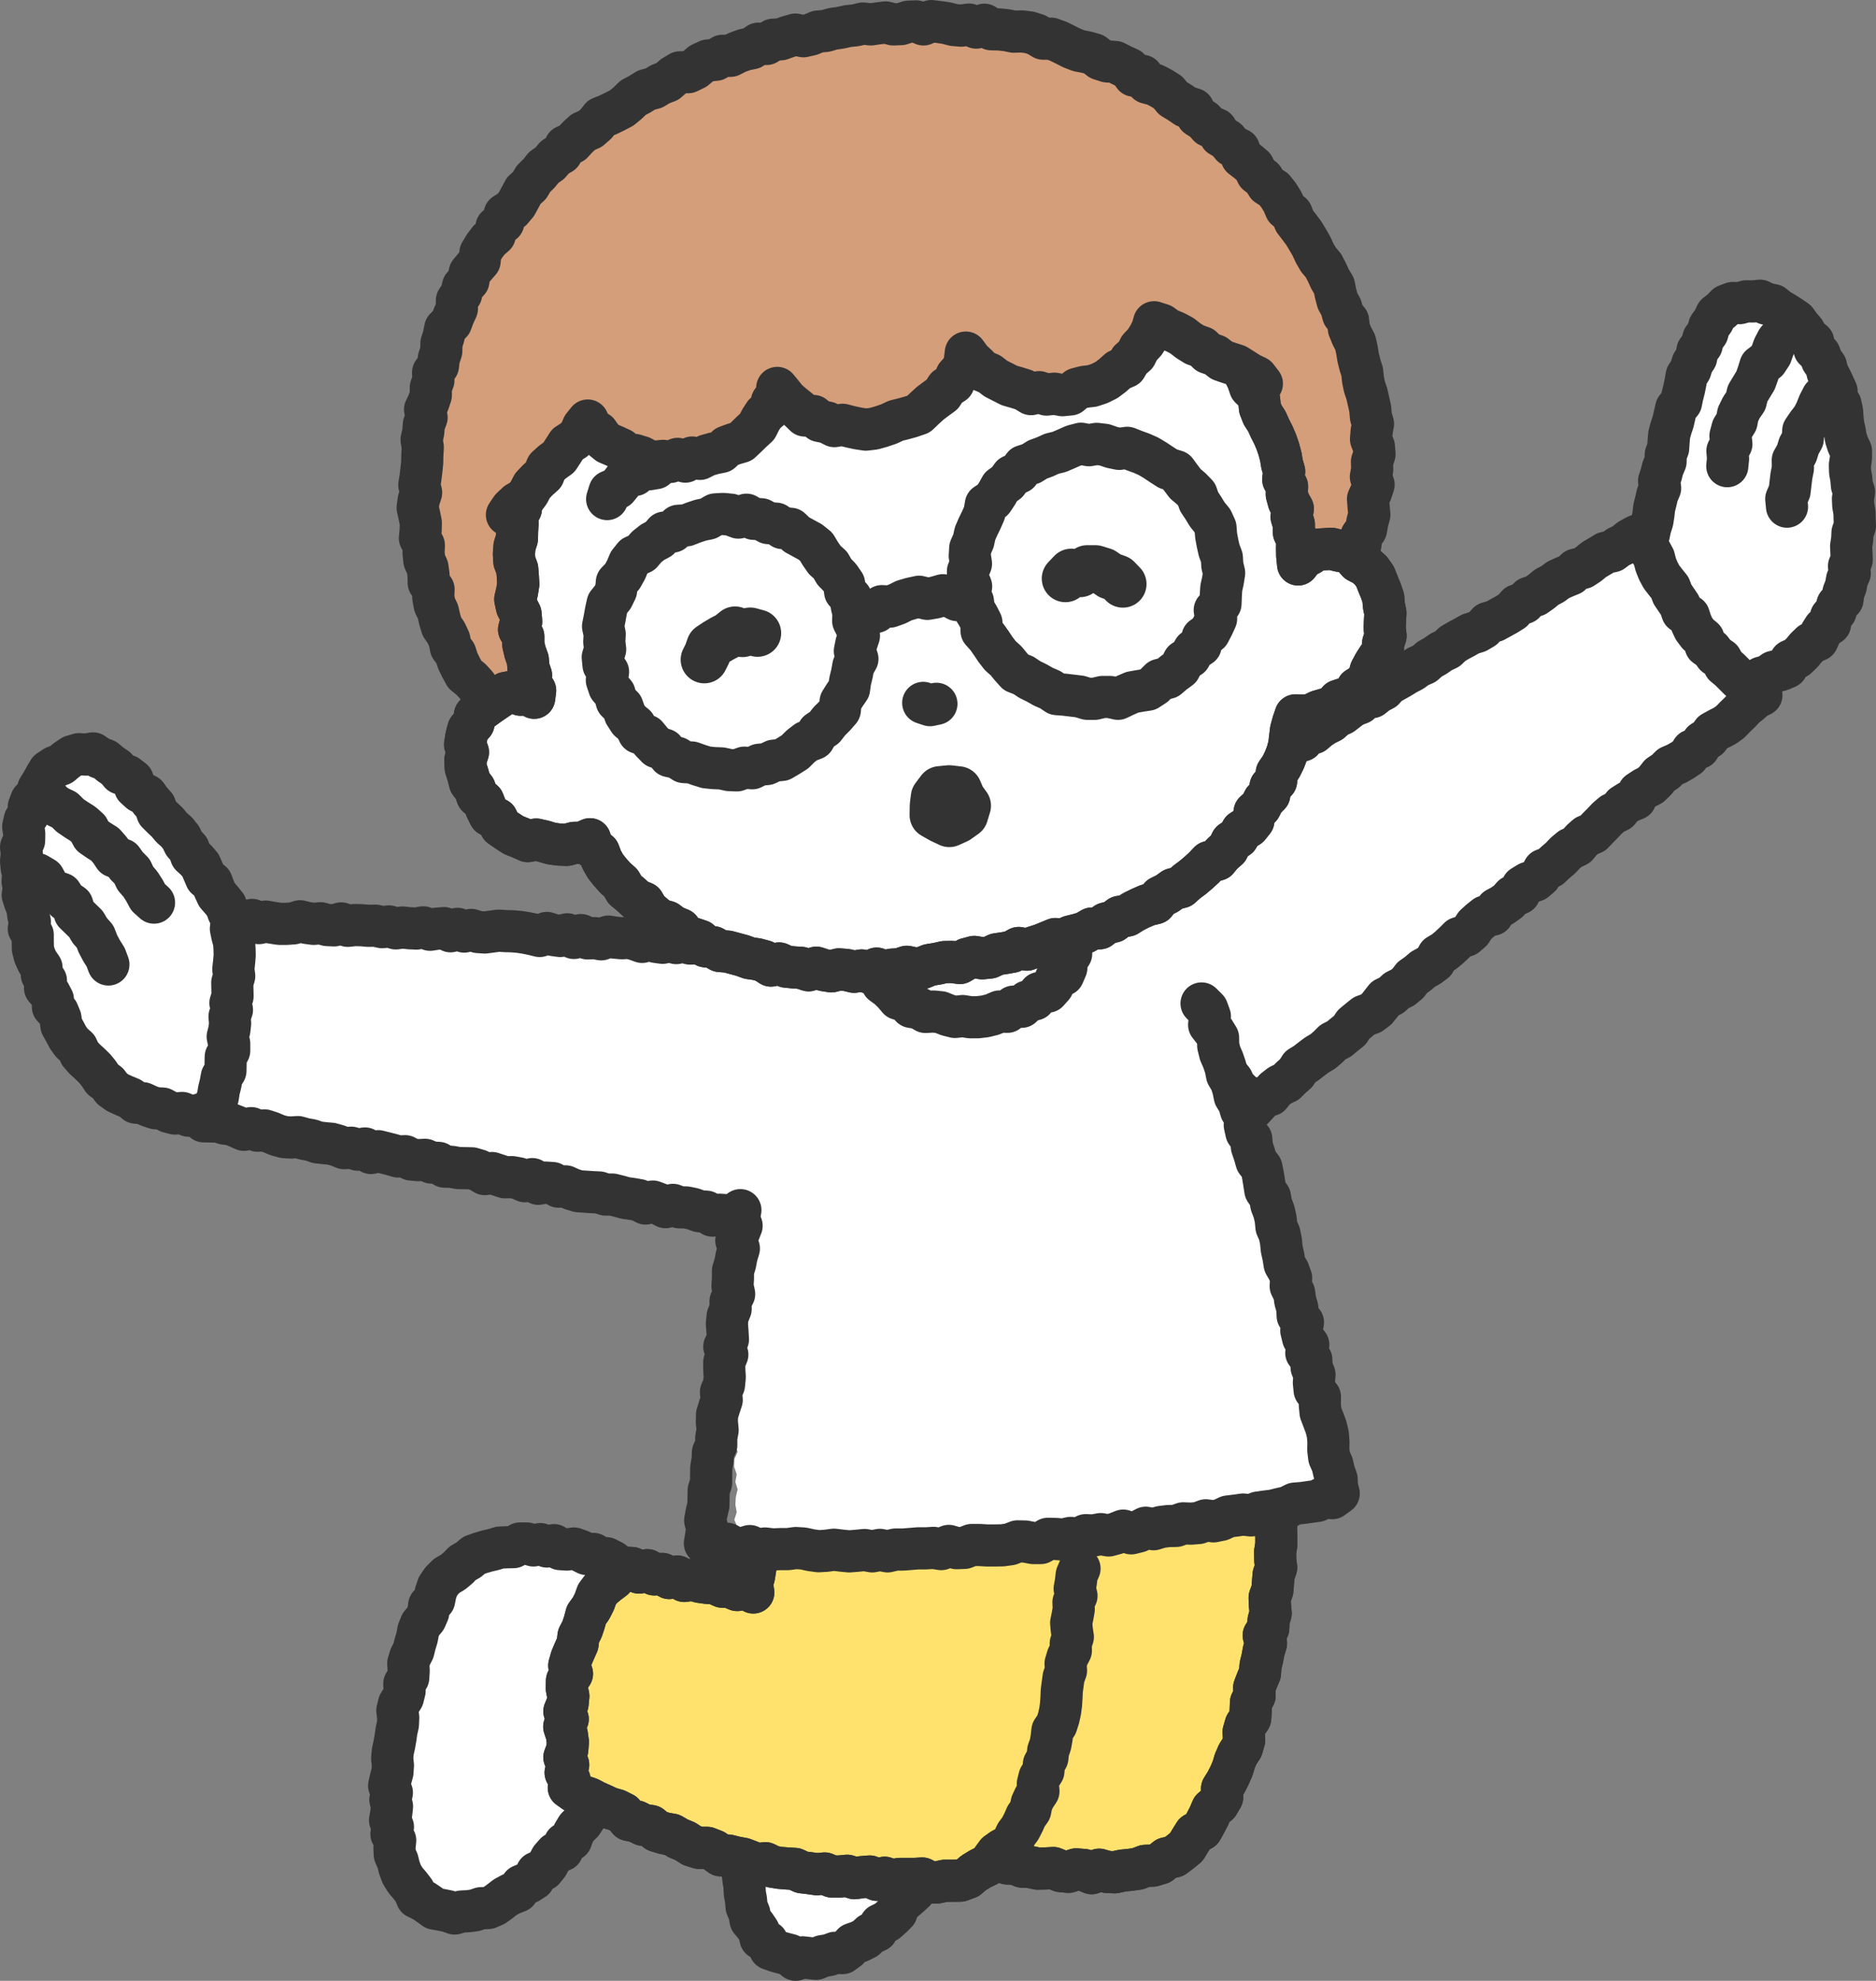
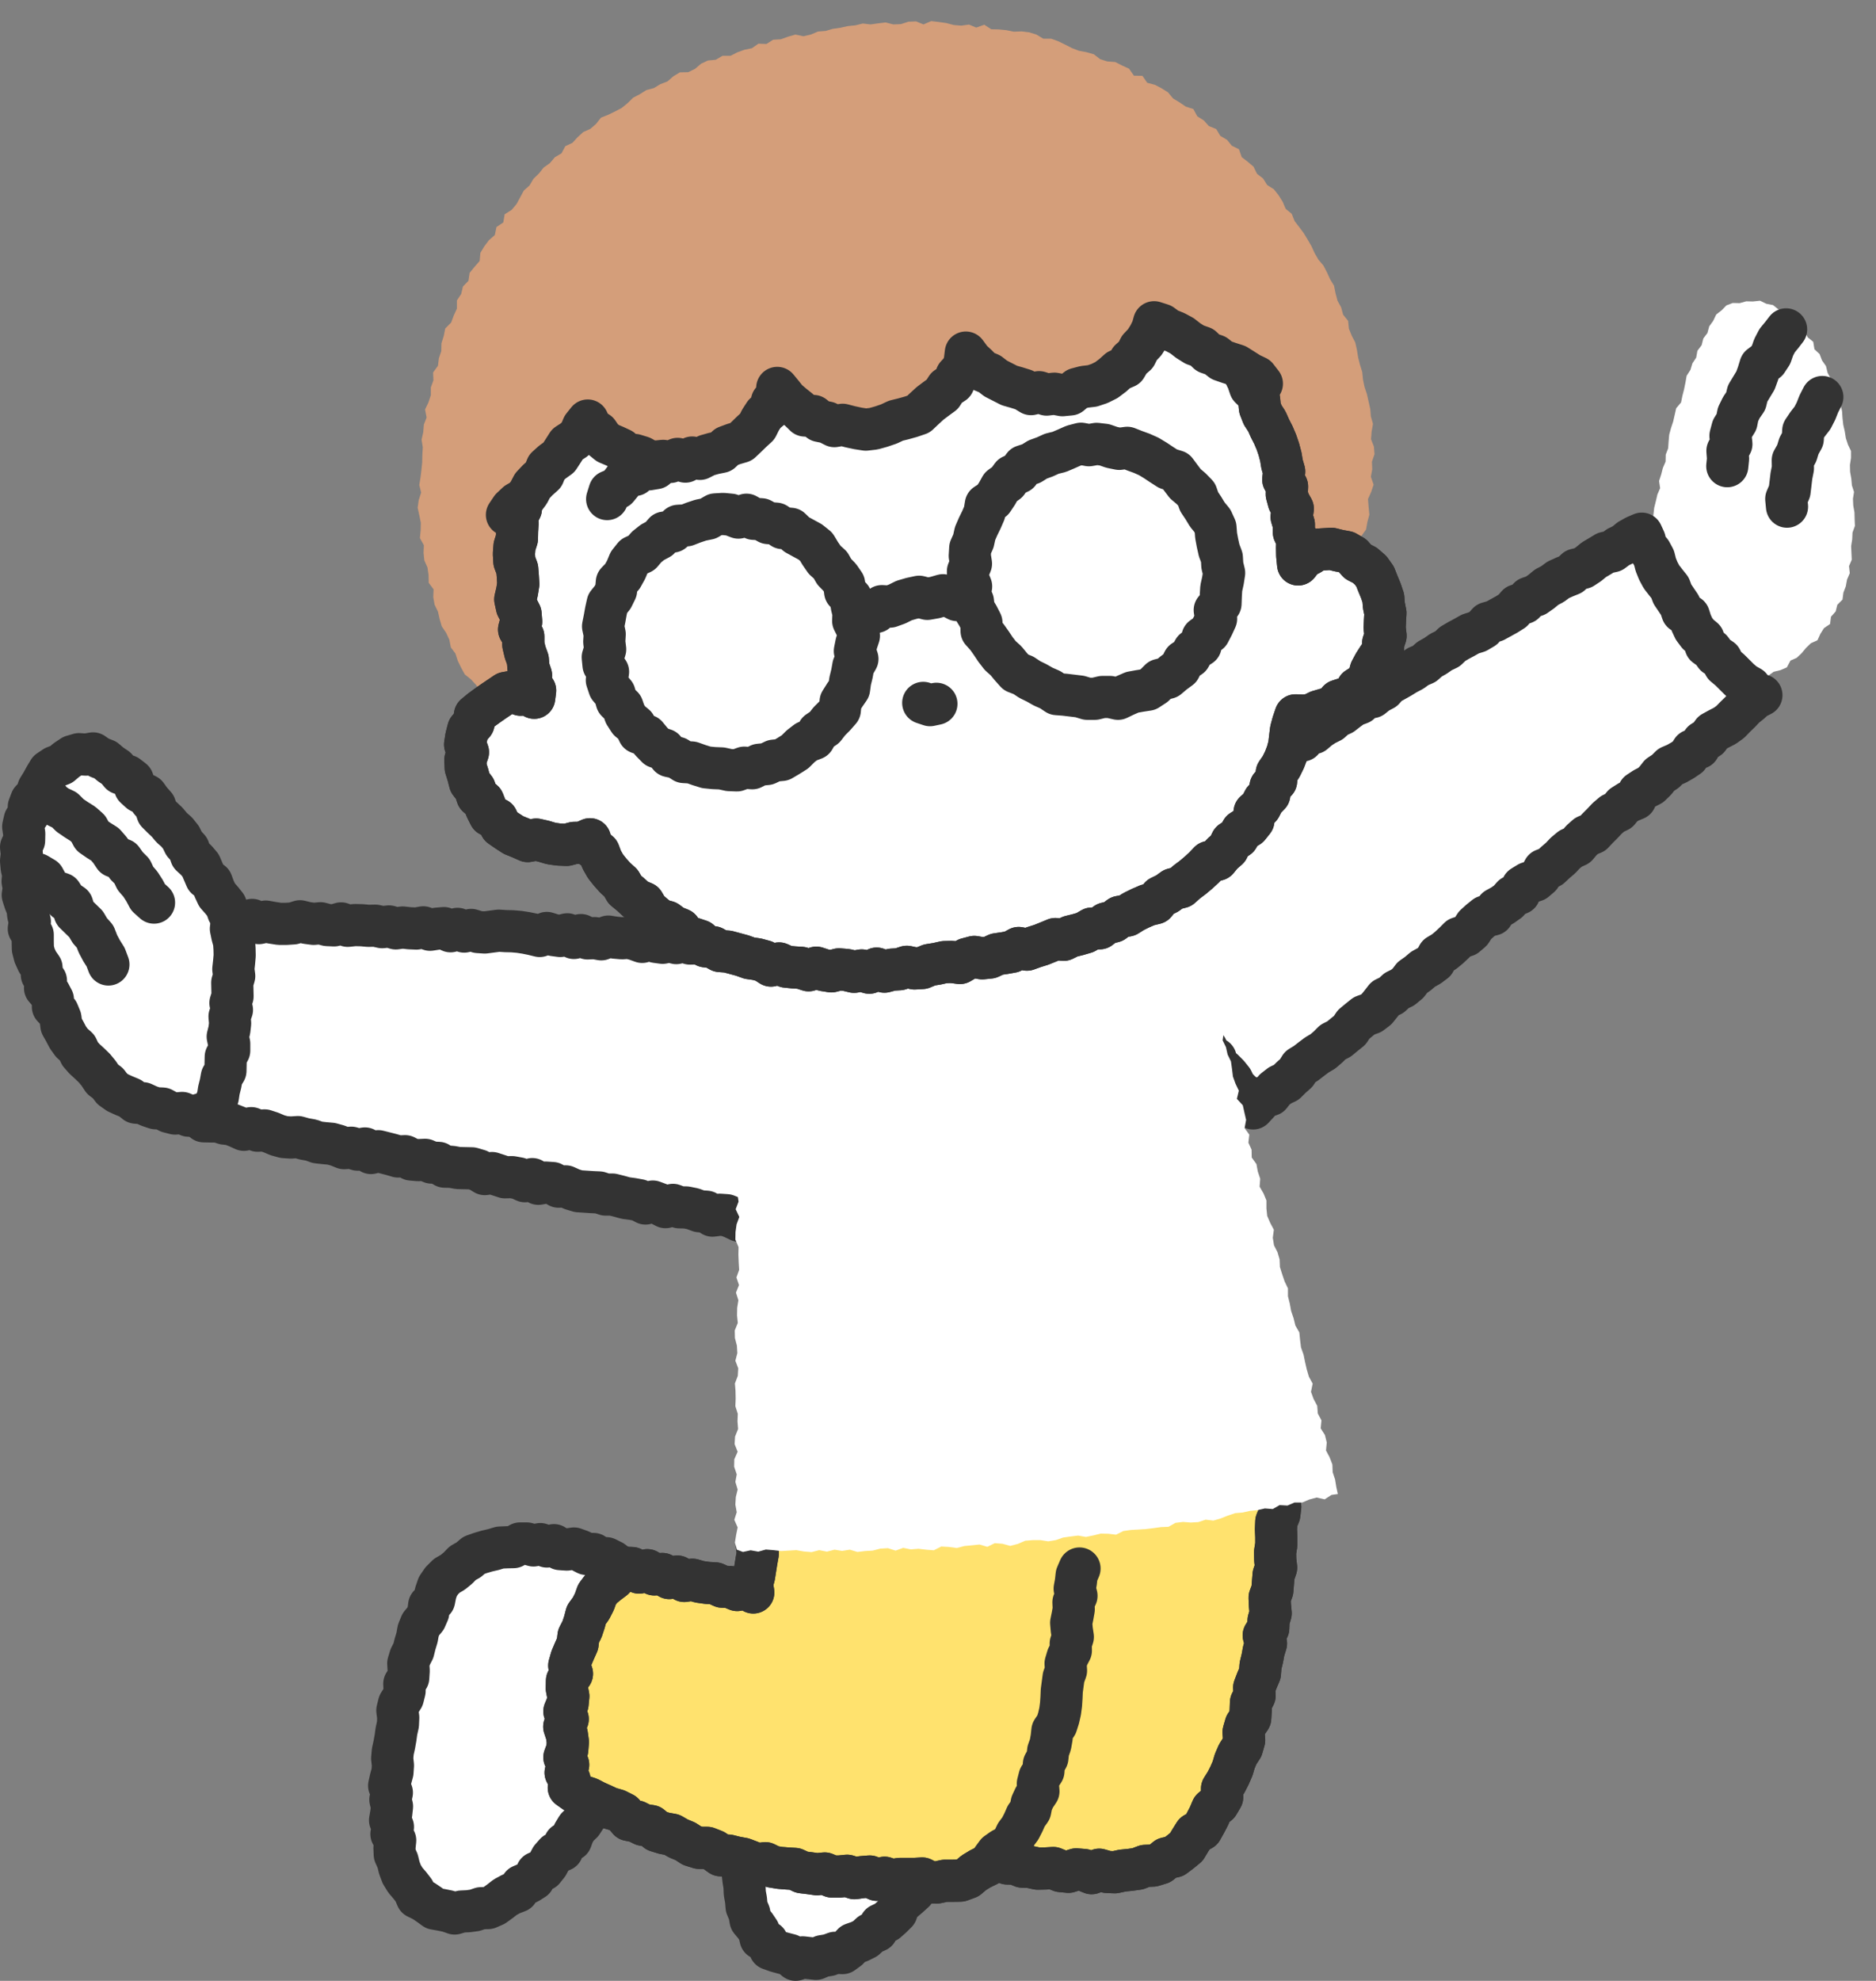
<svg xmlns="http://www.w3.org/2000/svg" viewBox="0 0 1237.5 1306.2">
  <rect x="0" y="0" width="1237.5" height="1306.2" fill="#808080" stroke="none" />
  <defs>
    <style>.cls-1{fill:#d49e7a}.cls-2{fill:#fff}.cls-3{stroke-width:31.2px}.cls-3,.cls-4{fill:none;stroke:#333;stroke-linecap:round;stroke-linejoin:round}.cls-5{fill:#ffe26e}.cls-4{stroke-width:27.8px}</style>
  </defs>
  <g id="_レイヤー_1" data-name="レイヤー_1">
    <path class="cls-2" d="m411 1033.9-3.4-1.6-3.6-2.8-4-2-4.6-.2-3.9-2.6h-4.6l-4.1-2.1-4.2-1.5-4.7.7-4.4-.3-4.1-2.6-4.6.9-4.4-1.6-4.5.9-4.4-1.3H343l-4.3 2.4-4.4.1-4.5.2-4.3 1.3-4.3 1-4.4 1.3-4.2 1.5-3.5 3-3.9 2.2-3.1 3.2-3.4 2.8-4 2.3-3.3 3.3-2.6 3.8-1.5 4.4-.9 4.6-3.3 3.4-.6 4.7-1.8 4.1-3.1 3.7-1.7 4.2-.8 4.5-1.3 4.3-1.1 4.4-2.1 4.1-1.3 4.3.3 4.8-.3 4.6-2.6 4 .2 4.7-1.1 4.4-2.6 4.1-1.1 4.4.6 4.7-.2 4.5-1 4.5-.6 4.4-.8 4.5-1 4.5-.4 4.5.5 4.6-.3 4.5-1.2 4.4-1 4.5 1.8 4.6-1 4.6 1.1 4.5-.5 4.5-.8 4.6 1.9 4.4-1 4.7 2.5 4.2-.5 4.7.2 4.6 1.9 4.2 1.1 4.5 1.6 4.3 2.4 3.9 3 3.5 2.7 3.5 1.9 4.5 4.3 2.1 3.7 2.5 3.7 2.7 4.5.8 4.4.9 4.3 1.5 4.5-1.3 4.4-.2 4.4-.6 4.1-1.4 4.7-.1 4.1-1.8 3.6-2.6 3.6-2.8 3.9-2.1 4.2-1.6 2.6-3.9 4.3-1.8 3.8-2.4 2-4.4 4.4-1.8 2.8-3.5 2.2-4.1 2.9-3.3 4.5-2 1.6-4.5 4.2-2.3 1.6-4.4 2.3-3.8 3.3-3.2 2.4-3.7 1.6-4.3 4.2-2.6.9-4.7 2-3.9 3.3-3.2 1.6-4.2 2.9-3.5.4-4.4 1.1-4.4.3-4.4-1.7-4.6.7-4.4-.1-4.5.8-4.4.2-4.4 1.6-4.4-.2-4.5-.7-4.5 2.1-4.3-1.4-4.5.9-4.4.2-4.5 1-4.4-.2-4.5.9-4.4-.2-4.5.6-4.4-.7-4.5.8-4.4.1-4.5-.8-4.5 1.6-4.4.8-4.4-.3-4.5 1.1-4.4-1.5-4.6 1.4-4.4-.6-4.5z" />
    <path class="cls-4" d="m411 1033.9-3.4-1.6-3.6-2.8-4-2-4.6-.2-3.9-2.6h-4.6l-4.1-2.1-4.2-1.5-4.7.7-4.4-.3-4.1-2.6-4.6.9-4.4-1.6-4.5.9-4.4-1.3H343l-4.3 2.4-4.4.1-4.5.2-4.3 1.3-4.3 1-4.4 1.3-4.2 1.5-3.5 3-3.9 2.2-3.1 3.2-3.4 2.8-4 2.3-3.3 3.3-2.6 3.8-1.5 4.4-.9 4.6-3.3 3.4-.6 4.7-1.8 4.1-3.1 3.7-1.7 4.2-.8 4.5-1.3 4.3-1.1 4.4-2.1 4.1-1.3 4.3.3 4.8-.3 4.6-2.6 4 .2 4.7-1.1 4.4-2.6 4.1-1.1 4.4.6 4.7-.2 4.5-1 4.5-.6 4.4-.8 4.5-1 4.5-.4 4.5.5 4.6-.3 4.5-1.2 4.4-1 4.5 1.8 4.6-1 4.6 1.1 4.5-.5 4.5-.8 4.6 1.9 4.4-1 4.7 2.5 4.2-.5 4.7.2 4.6 1.9 4.2 1.1 4.5 1.6 4.3 2.4 3.9 3 3.5 2.7 3.5 1.9 4.5 4.3 2.1 3.7 2.5 3.7 2.7 4.5.8 4.4.9 4.3 1.5 4.5-1.3 4.4-.2 4.4-.6 4.1-1.4 4.7-.1 4.1-1.8 3.6-2.6 3.6-2.8 3.9-2.1 4.2-1.6 2.6-3.9 4.3-1.8 3.8-2.4 2-4.4 4.4-1.8 2.8-3.5 2.2-4.1 2.9-3.3 4.5-2 1.6-4.5 4.2-2.3 1.6-4.4 2.3-3.8 3.3-3.2 2.4-3.7 1.6-4.3 4.2-2.6.9-4.7 2-3.9 3.3-3.2 1.6-4.2 2.9-3.5.4-4.4 1.1-4.4.3-4.4-1.7-4.6.7-4.4-.1-4.5.8-4.4.2-4.4 1.6-4.4-.2-4.5-.7-4.5 2.1-4.3-1.4-4.5.9-4.4.2-4.5 1-4.4-.2-4.5.9-4.4-.2-4.5.6-4.4-.7-4.5.8-4.4.1-4.5-.8-4.5 1.6-4.4.8-4.4-.3-4.5 1.1-4.4-1.5-4.6 1.4-4.4-.6-4.5z" />
    <path class="cls-2" d="m642.1 1064.6-5.4.1-3.9-2.4-4.1-1.7-4.7.3-4-2-4.1-1.8-4.4-.7-4.3-.6-4.4-.7-4.2-1.7-4.3-.7-4.4-.6-4.4-.6-4.3-1.1-4.3-1.5-4.5.1-4.4-.5-4.5.7-4.4-.1-4.4.7-4.5-.1-4.2 1.3-4.6-.6-3.8 2.6-4.5.6-4 2-2.2 3.9-3.8 2.8-.5 4.7-2.3 3.9-1.2 4.4-2.3 4-2.3 4-.8 4.5-1.6 4.2-1.8 4.2-1.6 4.3.4 4.8-1.4 4.3-.7 4.5-1.2 4.4-1.9 4.2-2.1 4.1.4 4.8-.8 4.4-2.1 4.2-1.6 4.3v4.7l-.2 4.5-.7 4.5-1.4 4.4-1.6 4.3.6 4.7-2 4.3-.8 4.5-.9 4.5 1.1 4.7-2.2 4.3.1 4.6.6 4.6-1.5 4.5-.4 4.5.8 4.6-1.3 4.6 2 4.5-1.1 4.6 1.1 4.5.5 4.5.7 4.4.2 4.6.8 4.4.4 4.6 1.8 4.3.8 4.5 3 3.6 2.5 3.7 1.1 4.8 4.4 2.1 1.8 4.8 4.5 1.6 4.4 1.2 4.2 1.1 3.8 3.2 4.7-1.6 4.3.5 4.5.5 4.2-1.8 4.3-.7 4.1-1.5 4.9.2 3.7-2.7 3.1-3.4 4.3-1.5 4-2 3.3-3.1 4.2-1.9 2.3-4.2 4.2-2 3.3-2.9 3.2-3.2 1.5-4.7 3.4-3 3.4-2.9 3.3-3 2.2-4 3.1-3.2 1.5-4.5 2.4-3.6 2.7-3.6 3.2-3.2 1.8-4.2 2.7-3.4 2.7-3.6 3.2-3.3.9-4.6 2.4-3.5.6-4.4 1.4-4.4-.3-4.5.8-4.4-1.6-4.5 2.3-4.3-1.5-4.6 1.9-4.3-1.2-4.6v-4.4l1.8-4.4-.4-4.5 1.5-4.3-1.6-4.6 2.1-4.3-1.7-4.6 1.3-4.4.5-4.4-.7-4.6.7-4.4 1-4.4-1.3-4.5 1.9-4.4.4-4.4-.4-4.5.8-4.4-.4-4.5.5-4.5 1.4-4.4-1.6-4.7 2.1-4.5z" />
    <path class="cls-4" d="m642.1 1064.6-5.4.1-3.9-2.4-4.1-1.7-4.7.3-4-2-4.1-1.8-4.4-.7-4.3-.6-4.4-.7-4.2-1.7-4.3-.7-4.4-.6-4.4-.6-4.3-1.1-4.3-1.5-4.5.1-4.4-.5-4.5.7-4.4-.1-4.4.7-4.5-.1-4.2 1.3-4.6-.6-3.8 2.6-4.5.6-4 2-2.2 3.9-3.8 2.8-.5 4.7-2.3 3.9-1.2 4.4-2.3 4-2.3 4-.8 4.5-1.6 4.2-1.8 4.2-1.6 4.3.4 4.8-1.4 4.3-.7 4.5-1.2 4.4-1.9 4.2-2.1 4.1.4 4.8-.8 4.4-2.1 4.2-1.6 4.3v4.7l-.2 4.5-.7 4.5-1.4 4.4-1.6 4.3.6 4.7-2 4.3-.8 4.5-.9 4.5 1.1 4.7-2.2 4.3.1 4.6.6 4.6-1.5 4.5-.4 4.5.8 4.6-1.3 4.6 2 4.5-1.1 4.6 1.1 4.5.5 4.5.7 4.4.2 4.6.8 4.4.4 4.6 1.8 4.3.8 4.5 3 3.6 2.5 3.7 1.1 4.8 4.4 2.1 1.8 4.8 4.5 1.6 4.4 1.2 4.2 1.1 3.8 3.2 4.7-1.6 4.3.5 4.5.5 4.2-1.8 4.3-.7 4.1-1.5 4.9.2 3.7-2.7 3.1-3.4 4.3-1.5 4-2 3.3-3.1 4.2-1.9 2.3-4.2 4.2-2 3.3-2.9 3.2-3.2 1.5-4.7 3.4-3 3.4-2.9 3.3-3 2.2-4 3.1-3.2 1.5-4.5 2.4-3.6 2.7-3.6 3.2-3.2 1.8-4.2 2.7-3.4 2.7-3.6 3.2-3.3.9-4.6 2.4-3.5.6-4.4 1.4-4.4-.3-4.5.8-4.4-1.6-4.5 2.3-4.3-1.5-4.6 1.9-4.3-1.2-4.6v-4.4l1.8-4.4-.4-4.5 1.5-4.3-1.6-4.6 2.1-4.3-1.7-4.6 1.3-4.4.5-4.4-.7-4.6.7-4.4 1-4.4-1.3-4.5 1.9-4.4.4-4.4-.4-4.5.8-4.4-.4-4.5.5-4.5 1.4-4.4-1.6-4.7 2.1-4.5z" />
    <path class="cls-5" d="M570.3 957.5v6l.1 4.9-4.4-1.1-4.9 1.1-4.8-1.4-5 1.3-4.8-.3-4.8-1-4.8-1.1-4.9-.1-4.9.6-4.8-.1-4.9-.2-4.7-2.7-4.4 1.3-1.1 4.4-2 4.8v10.2l-.4 5.1.2 5.1-1.6 4.9-2.2 4.8-.2 5.1-1.2 5-.5 5 .6 5.2-.9 5-.8 5-.8 5.1-1.4 4.9.9 5.8-5.2-2.9-5.4 1.3-4.8-2-5-.2-4.8-2.2-5.1-.3-5-.7-4.9-1.4-5.3.8-4.6-2.9-5.3 1-4.6-2.7-5.3.3-4.6-2.8-5.4 1.6-4.7-3-5.1-.2-3.8 3.5-3.2 3.8-4 3-4 3.3-3 4-1.7 4.8-2.3 4.5-3 4.1-1.3 4.9-1.6 4.8-2.3 4.4-.6 5.1-2.1 4.7-2 4.7-1.4 4.9 1.8 5.4-3.3 4.6-.1 5.1 1 5.1-.5 5-2.1 5 2.2 5.1-2.3 5 1.7 5.1.7 5-.4 5-1.9 5.1 2.5 4.9-1.7 5.2 2.6 4.8-.5 5.1 4.1 2.9 4.3 2.5 4.9 1.6 4.4 2.3 4.5 2 4.5 2.1 4.9 1.4 4.4 2.2 3.6 4.3 5 1 4.4 2.2 5.1.8 4 3.3 4.9 1.5 5 .9 4.3 2.5 4.6 1.9 4.3 2.8 4.8 1.5h5.3l4.6 1.8 4.3 3.1 5.1.2 4.8 1.2 4.9.9 4.7 1.8 4.7 1.9 5.2-.8 4.7 2.3 4.9.8 4.9.4 5 .3 4.7 2.2 5 .6 4.9.7 5.1-.5 4.8 2h5l5-.5 4.9 1.6 5-.7 5-.4 4.8 2.2 5-1.4 4.9 1.7 5-.9h10l4.9-.3 4.9 2.5 5 .1 5.1-1.1h5l5.2-.1 4.9-1.8 4-3.4 4.3-2.6 4.7-2.3 3.5-3.3 4.8-.3 4.7 2.4 5.2.1 4.8 2 5.1.2 5 1.1 5.1-.1 5.2-.3 4.9 2 5.1.5 5.1-1.6 5.1.4 5.1 2.1 5-2.3 5.2 1.5 5.1.2 5-1.1 5.1-.5 5-.7 4.9-1.9 5.1-.2 4.9-1.5 4-3.3 5.2-1.2 4.1-3.1 3.9-3.2 2.7-4.5 2.7-4.3 4.7-2.6 2.5-4.5 2.3-4.4 2-4.7 4.1-3.4 2.6-4.4-.1-5.6 2.7-4.3 2.3-4.5 2-4.6 1.4-4.8 2-4.6 2.8-4.3 1.4-4.9-.4-5.3 1.4-4.8 3-4.4.3-5.1.2-5.2 2.4-4.6-.3-5.2 1.8-4.7 2-4.7.4-5.1 1.2-4.9.9-4.9 1.5-4.9-1.5-5.3 3-4.7.2-5.1 1.4-4.8-.5-5.2-.2-5.1 1.8-4.8.4-5 .4-5.1 1.7-4.9-.6-5.1-.1-5 .8-5v-5l-.2-5.1.2-5 2-4.9.6-5-2-5.1 2.4-5-1.8-5 1.1-6.3-5 .2-5.1 1.1-4.9-.5-4.9-2-4.9.1-5.1 1.7-4.9-.5-4.9-2.1-5 .8-5.1 1.1-4.8-2.2-5 1.1-4.9-2.3-5 1-4.9-1-5 .2-5-.7-5 1-4.9-1-4.9-1-5-.6-5 1.6-4.9-2-4.9-.6-5 .7-5 .2-5 .1-4.9-1.4-5 1h-5l-4.9-.9-4.9-.9-5-.3-4.9-.3-5-1.1-5 1.6-5-.8-4.9-1.3-5 .3-5 .6-4.9-1.5-4.9-.5-5 .1-5.1 1.4-4.9-2.5-5 1-5-.1-4.9-1.8-5 .8-4.9-1.3-5 .8-5-.2-5-.9-5.1 1.4-5.7-2.3z" />
-     <path class="cls-5" d="M570.3 957.5v6l.1 4.9-4.4-1.1-4.9 1.1-4.8-1.4-5 1.3-4.8-.3-4.8-1-4.8-1.1-4.9-.1-4.9.6-4.8-.1-4.9-.2-4.7-2.7-4.4 1.3-1.1 4.4-2 4.8v10.2l-.4 5.1.2 5.1-1.6 4.9-2.2 4.8-.2 5.1-1.2 5-.5 5 .6 5.2-.9 5-.8 5-.8 5.1-1.4 4.9.9 5.8-5.2-2.9-5.4 1.3-4.8-2-5-.2-4.8-2.2-5.1-.3-5-.7-4.9-1.4-5.3.8-4.6-2.9-5.3 1-4.6-2.7-5.3.3-4.6-2.8-5.4 1.6-4.7-3-5.1-.2-3.8 3.5-3.2 3.8-4 3-4 3.3-3 4-1.7 4.8-2.3 4.5-3 4.1-1.3 4.9-1.6 4.8-2.3 4.4-.6 5.1-2.1 4.7-2 4.7-1.4 4.9 1.8 5.4-3.3 4.6-.1 5.1 1 5.1-.5 5-2.1 5 2.2 5.1-2.3 5 1.7 5.1.7 5-.4 5-1.9 5.1 2.5 4.9-1.7 5.2 2.6 4.8-.5 5.1 4.1 2.9 4.3 2.5 4.9 1.6 4.4 2.3 4.5 2 4.5 2.1 4.9 1.4 4.4 2.2 3.6 4.3 5 1 4.4 2.2 5.1.8 4 3.3 4.9 1.5 5 .9 4.3 2.5 4.6 1.9 4.3 2.8 4.8 1.5h5.3l4.6 1.8 4.3 3.1 5.1.2 4.8 1.2 4.9.9 4.7 1.8 4.7 1.9 5.2-.8 4.7 2.3 4.9.8 4.9.4 5 .3 4.7 2.2 5 .6 4.9.7 5.1-.5 4.8 2h5l5-.5 4.9 1.6 5-.7 5-.4 4.8 2.2 5-1.4 4.9 1.7 5-.9h10l4.9-.3 4.9 2.5 5 .1 5.1-1.1h5l5.2-.1 4.9-1.8 4-3.4 4.3-2.6 4.7-2.3 3.5-3.3 4.8-.3 4.7 2.4 5.2.1 4.8 2 5.1.2 5 1.1 5.1-.1 5.2-.3 4.9 2 5.1.5 5.1-1.6 5.1.4 5.1 2.1 5-2.3 5.2 1.5 5.1.2 5-1.1 5.1-.5 5-.7 4.9-1.9 5.1-.2 4.9-1.5 4-3.3 5.2-1.2 4.1-3.1 3.9-3.2 2.7-4.5 2.7-4.3 4.7-2.6 2.5-4.5 2.3-4.4 2-4.7 4.1-3.4 2.6-4.4-.1-5.6 2.7-4.3 2.3-4.5 2-4.6 1.4-4.8 2-4.6 2.8-4.3 1.4-4.9-.4-5.3 1.4-4.8 3-4.4.3-5.1.2-5.2 2.4-4.6-.3-5.2 1.8-4.7 2-4.7.4-5.1 1.2-4.9.9-4.9 1.5-4.9-1.5-5.3 3-4.7.2-5.1 1.4-4.8-.5-5.2-.2-5.1 1.8-4.8.4-5 .4-5.1 1.7-4.9-.6-5.1-.1-5 .8-5v-5l-.2-5.1.2-5 2-4.9.6-5-2-5.1 2.4-5-1.8-5 1.1-6.3-5 .2-5.1 1.1-4.9-.5-4.9-2-4.9.1-5.1 1.7-4.9-.5-4.9-2.1-5 .8-5.1 1.1-4.8-2.2-5 1.1-4.9-2.3-5 1-4.9-1-5 .2-5-.7-5 1-4.9-1-4.9-1-5-.6-5 1.6-4.9-2-4.9-.6-5 .7-5 .2-5 .1-4.9-1.4-5 1h-5l-4.9-.9-4.9-.9-5-.3-4.9-.3-5-1.1-5 1.6-5-.8-4.9-1.3-5 .3-5 .6-4.9-1.5-4.9-.5-5 .1-5.1 1.4-4.9-2.5-5 1-5-.1-4.9-1.8-5 .8-4.9-1.3-5 .8-5-.2-5-.9-5.1 1.4-5.7-2.3z" />
    <path class="cls-4" d="M570.3 957.5v6l.1 4.9-4.4-1.1-4.9 1.1-4.8-1.4-5 1.3-4.8-.3-4.8-1-4.8-1.1-4.9-.1-4.9.6-4.8-.1-4.9-.2-4.7-2.7-4.4 1.3-1.1 4.4-2 4.8v10.2l-.4 5.1.2 5.1-1.6 4.9-2.2 4.8-.2 5.1-1.2 5-.5 5 .6 5.2-.9 5-.8 5-.8 5.1-1.4 4.9.9 5.8-5.2-2.9-5.4 1.3-4.8-2-5-.2-4.8-2.2-5.1-.3-5-.7-4.9-1.4-5.3.8-4.6-2.9-5.3 1-4.6-2.7-5.3.3-4.6-2.8-5.4 1.6-4.7-3-5.1-.2-3.8 3.5-3.2 3.8-4 3-4 3.3-3 4-1.7 4.8-2.3 4.5-3 4.1-1.3 4.9-1.6 4.8-2.3 4.4-.6 5.1-2.1 4.7-2 4.7-1.4 4.9 1.8 5.4-3.3 4.6-.1 5.1 1 5.1-.5 5-2.1 5 2.2 5.1-2.3 5 1.7 5.1.7 5-.4 5-1.9 5.1 2.5 4.9-1.7 5.2 2.6 4.8-.5 5.1 4.1 2.9 4.3 2.5 4.9 1.6 4.4 2.3 4.5 2 4.5 2.1 4.9 1.4 4.4 2.2 3.6 4.3 5 1 4.4 2.2 5.1.8 4 3.3 4.9 1.5 5 .9 4.3 2.5 4.6 1.9 4.3 2.8 4.8 1.5h5.3l4.6 1.8 4.3 3.1 5.1.2 4.8 1.2 4.9.9 4.7 1.8 4.7 1.9 5.2-.8 4.7 2.3 4.9.8 4.9.4 5 .3 4.7 2.2 5 .6 4.9.7 5.1-.5 4.8 2h5l5-.5 4.9 1.6 5-.7 5-.4 4.8 2.2 5-1.4 4.9 1.7 5-.9h10l4.9-.3 4.9 2.5 5 .1 5.1-1.1h5l5.2-.1 4.9-1.8 4-3.4 4.3-2.6 4.7-2.3 3.5-3.3 4.8-.3 4.7 2.4 5.2.1 4.8 2 5.1.2 5 1.1 5.1-.1 5.2-.3 4.9 2 5.1.5 5.1-1.6 5.1.4 5.1 2.1 5-2.3 5.2 1.5 5.1.2 5-1.1 5.1-.5 5-.7 4.9-1.9 5.1-.2 4.9-1.5 4-3.3 5.2-1.2 4.1-3.1 3.9-3.2 2.7-4.5 2.7-4.3 4.7-2.6 2.5-4.5 2.3-4.4 2-4.7 4.1-3.4 2.6-4.4-.1-5.6 2.7-4.3 2.3-4.5 2-4.6 1.4-4.8 2-4.6 2.8-4.3 1.4-4.9-.4-5.3 1.4-4.8 3-4.4.3-5.1.2-5.2 2.4-4.6-.3-5.2 1.8-4.7 2-4.7.4-5.1 1.2-4.9.9-4.9 1.5-4.9-1.5-5.3 3-4.7.2-5.1 1.4-4.8-.5-5.2-.2-5.1 1.8-4.8.4-5 .4-5.1 1.7-4.9-.6-5.1-.1-5 .8-5v-5l-.2-5.1.2-5 2-4.9.6-5-2-5.1 2.4-5-1.8-5 1.1-6.3-5 .2-5.1 1.1-4.9-.5-4.9-2-4.9.1-5.1 1.7-4.9-.5-4.9-2.1-5 .8-5.1 1.1-4.8-2.2-5 1.1-4.9-2.3-5 1-4.9-1-5 .2-5-.7-5 1-4.9-1-4.9-1-5-.6-5 1.6-4.9-2-4.9-.6-5 .7-5 .2-5 .1-4.9-1.4-5 1h-5l-4.9-.9-4.9-.9-5-.3-4.9-.3-5-1.1-5 1.6-5-.8-4.9-1.3-5 .3-5 .6-4.9-1.5-4.9-.5-5 .1-5.1 1.4-4.9-2.5-5 1-5-.1-4.9-1.8-5 .8-4.9-1.3-5 .8-5-.2-5-.9-5.1 1.4-5.7-2.3z" />
    <path class="cls-4" d="M570.3 957.5v6l.1 4.9-4.4-1.1-4.9 1.1-4.8-1.4-5 1.3-4.8-.3-4.8-1-4.8-1.1-4.9-.1-4.9.6-4.8-.1-4.9-.2-4.7-2.7-4.4 1.3-1.1 4.4-2 4.8v10.2l-.4 5.1.2 5.1-1.6 4.9-2.2 4.8-.2 5.1-1.2 5-.5 5 .6 5.2-.9 5-.8 5-.8 5.1-1.4 4.9.9 5.8-5.2-2.9-5.4 1.3-4.8-2-5-.2-4.8-2.2-5.1-.3-5-.7-4.9-1.4-5.3.8-4.6-2.9-5.3 1-4.6-2.7-5.3.3-4.6-2.8-5.4 1.6-4.7-3-5.1-.2-3.8 3.5-3.2 3.8-4 3-4 3.3-3 4-1.7 4.8-2.3 4.5-3 4.1-1.3 4.9-1.6 4.8-2.3 4.4-.6 5.1-2.1 4.7-2 4.7-1.4 4.9 1.8 5.4-3.3 4.6-.1 5.1 1 5.1-.5 5-2.1 5 2.2 5.1-2.3 5 1.7 5.1.7 5-.4 5-1.9 5.1 2.5 4.9-1.7 5.2 2.6 4.8-.5 5.1 4.1 2.9 4.3 2.5 4.9 1.6 4.4 2.3 4.5 2 4.5 2.1 4.9 1.4 4.4 2.2 3.6 4.3 5 1 4.4 2.2 5.1.8 4 3.3 4.9 1.5 5 .9 4.3 2.5 4.6 1.9 4.3 2.8 4.8 1.5h5.3l4.6 1.8 4.3 3.1 5.1.2 4.8 1.2 4.9.9 4.7 1.8 4.7 1.9 5.2-.8 4.7 2.3 4.9.8 4.9.4 5 .3 4.7 2.2 5 .6 4.9.7 5.1-.5 4.8 2h5l5-.5 4.9 1.6 5-.7 5-.4 4.8 2.2 5-1.4 4.9 1.7 5-.9h10l4.9-.3 4.9 2.5 5 .1 5.1-1.1h5l5.2-.1 4.9-1.8 4-3.4 4.3-2.6 4.7-2.3 3.5-3.3 4.8-.3 4.7 2.4 5.2.1 4.8 2 5.1.2 5 1.1 5.1-.1 5.2-.3 4.9 2 5.1.5 5.1-1.6 5.1.4 5.1 2.1 5-2.3 5.2 1.5 5.1.2 5-1.1 5.1-.5 5-.7 4.9-1.9 5.1-.2 4.9-1.5 4-3.3 5.2-1.2 4.1-3.1 3.9-3.2 2.7-4.5 2.7-4.3 4.7-2.6 2.5-4.5 2.3-4.4 2-4.7 4.1-3.4 2.6-4.4-.1-5.6 2.7-4.3 2.3-4.5 2-4.6 1.4-4.8 2-4.6 2.8-4.3 1.4-4.9-.4-5.3 1.4-4.8 3-4.4.3-5.1.2-5.2 2.4-4.6-.3-5.2 1.8-4.7 2-4.7.4-5.1 1.2-4.9.9-4.9 1.5-4.9-1.5-5.3 3-4.7.2-5.1 1.4-4.8-.5-5.2-.2-5.1 1.8-4.8.4-5 .4-5.1 1.7-4.9-.6-5.1-.1-5 .8-5v-5l-.2-5.1.2-5 2-4.9.6-5-2-5.1 2.4-5-1.8-5 1.1-6.3-5 .2-5.1 1.1-4.9-.5-4.9-2-4.9.1-5.1 1.7-4.9-.5-4.9-2.1-5 .8-5.1 1.1-4.8-2.2-5 1.1-4.9-2.3-5 1-4.9-1-5 .2-5-.7-5 1-4.9-1-4.9-1-5-.6-5 1.6-4.9-2-4.9-.6-5 .7-5 .2-5 .1-4.9-1.4-5 1h-5l-4.9-.9-4.9-.9-5-.3-4.9-.3-5-1.1-5 1.6-5-.8-4.9-1.3-5 .3-5 .6-4.9-1.5-4.9-.5-5 .1-5.1 1.4-4.9-2.5-5 1-5-.1-4.9-1.8-5 .8-4.9-1.3-5 .8-5-.2-5-.9-5.1 1.4-5.7-2.3z" />
    <path class="cls-4" d="m712.1 1034.3-1.9 4.4-.5 4.5-.8 4.4 1.2 4.7-2 4.3.2 4.6-.8 4.5-.9 4.4.4 4.6.7 4.7-1.4 4.4.1 4.6-2.2 4.2-1.3 4.4.3 4.6-1.6 4.4-.6 4.4-.6 4.5-.2 4.6-.3 4.5-.6 4.5-1 4.4-1.4 4.4-2.7 4-.5 4.6-.8 4.5-1.5 4.2-.5 4.6-2.3 4.1-.3 4.6-2.6 4-1.1 4.3.4 5-2.6 3.9-1.9 4.1-.9 4.6-2.7 3.8-1.8 4.1-2.1 4.1-2.7 3.6-2 4.2-2.9 3.6-4.2 2.2-3.7 2.6-2.8 3.8" />
    <path class="cls-2" d="m1082.9 383.4 1.5-4.5-.1-4.5.5-4.4 1.9-4.2-1.1-4.8 1-4.3 1.1-4.4.9-4.4 1.4-4.3.7-4.4.5-4.4 1.1-4.4 1-4.3 1.8-4.2-.7-4.7 1.4-4.3 1.1-4.3 1.8-4.2.1-4.6 1.6-4.2.3-4.5.4-4.5 1.2-4.4 1.4-4.2 1-4.4 1-4.4 3.2-3.8.9-4.4 1.1-4.3.9-4.4.8-4.5 2.5-3.9 1.3-4.3 2.5-3.8.8-4.5 2.8-3.7 1.1-4.4 2.7-3.6 1.2-4.4 2.6-3.6 2-4.2 3.6-2.8 3.1-3.2 4.2-1.6 4.6.1 4.3-1.2 4.4.1 4.7-.5 4.1 2 4.5.9 3.6 2.9 3.9 2.3 3.8 2.4 3.8 2.6 2.7 3.7 2.9 3.4 2.2 4 3.6 2.9.8 4.9 3.4 3.2 1.6 4.2 2.6 3.7 1.1 4.5 2.1 3.9 1.9 4.1 1.9 4.1-.1 4.8 2.7 3.8 1 4.5.3 4.5.5 4.5 1 4.4.7 4.4 1.4 4.3 2 4.2v4.6l-.7 4.6.1 4.5.8 4.5.4 4.5 1.4 4.3-.7 4.5.2 4.5.8 4.5.1 4.4.2 4.5-1.6 4.4-.2 4.5-.7 4.4.2 4.5.2 4.5-1.8 4.2.5 4.7-1.8 4.2-.8 4.4-1.6 4.2-.6 4.6-3.4 3.4-1.1 4.4-3.1 3.5-.6 4.8-4 2.7-2.4 3.8-1.9 4.2-4.4 2-3.2 3.1-2.8 3.4-3.3 3.1-4.1 1.8-2.4 4.5-4.2 1.8-4.5 1.1-3.6 2.6-4.4 1.2-3.5 3.1-4.5.7-4.6 3.1-3.5-3.4-1.8-4.6-3.4-3.1-2.8-3.7-3.7-2.8-2.5-3.9-3.3-3.3-3.1-3.3-4.6-1.9-2.2-4.3-3.2-3.3-3.5-2.9-2.6-3.9-3.7-2.8-2.9-3.6-3.4-3.1-3.3-3.2-2.7-3.8-3.9-2.6-3.1-3.4-3.3-3.4z" />
-     <path class="cls-4" d="m1082.9 383.4 1.5-4.5-.1-4.5.5-4.4 1.9-4.2-1.1-4.8 1-4.3 1.1-4.4.9-4.4 1.4-4.3.7-4.4.5-4.4 1.1-4.4 1-4.3 1.8-4.2-.7-4.7 1.4-4.3 1.1-4.3 1.8-4.2.1-4.6 1.6-4.2.3-4.5.4-4.5 1.2-4.4 1.4-4.2 1-4.4 1-4.4 3.2-3.8.9-4.4 1.1-4.3.9-4.4.8-4.5 2.5-3.9 1.3-4.3 2.5-3.8.8-4.5 2.8-3.7 1.1-4.4 2.7-3.6 1.2-4.4 2.6-3.6 2-4.2 3.6-2.8 3.1-3.2 4.2-1.6 4.6.1 4.3-1.2 4.4.1 4.7-.5 4.1 2 4.5.9 3.6 2.9 3.9 2.3 3.8 2.4 3.8 2.6 2.7 3.7 2.9 3.4 2.2 4 3.6 2.9.8 4.9 3.4 3.2 1.6 4.2 2.6 3.7 1.1 4.5 2.1 3.9 1.9 4.1 1.9 4.1-.1 4.8 2.7 3.8 1 4.5.3 4.5.5 4.5 1 4.4.7 4.4 1.4 4.3 2 4.2v4.6l-.7 4.6.1 4.5.8 4.5.4 4.5 1.4 4.3-.7 4.5.2 4.5.8 4.5.1 4.4.2 4.5-1.6 4.4-.2 4.5-.7 4.4.2 4.5.2 4.5-1.8 4.2.5 4.7-1.8 4.2-.8 4.4-1.6 4.2-.6 4.6-3.4 3.4-1.1 4.4-3.1 3.5-.6 4.8-4 2.7-2.4 3.8-1.9 4.2-4.4 2-3.2 3.1-2.8 3.4-3.3 3.1-4.1 1.8-2.4 4.5-4.2 1.8-4.5 1.1-3.6 2.6-4.4 1.2-3.5 3.1-4.5.7-4.6 3.1-3.5-3.4-1.8-4.6-3.4-3.1-2.8-3.7-3.7-2.8-2.5-3.9-3.3-3.3-3.1-3.3-4.6-1.9-2.2-4.3-3.2-3.3-3.5-2.9-2.6-3.9-3.7-2.8-2.9-3.6-3.4-3.1-3.3-3.2-2.7-3.8-3.9-2.6-3.1-3.4-3.3-3.4z" />
    <path class="cls-4" d="m1202.1 261.8-2.3 4.5-1.9 4.8-2.3 4.5-3.2 4.1-2.9 4.3-.3 5.5-2.5 4.5-1.5 4.9-2.6 4.6.1 5.3-1 5-.6 5.1-.6 5-2.2 5.1.5 5.1M1178.2 217.2l-2.7 3.5-3.2 3.9-2.3 4.4-1.7 4.9-2.7 4.1-4.4 3.3-1.5 4.9-1.7 4.7-2.6 4.3-2.6 4.3-1.2 5-2.9 4.2-2.2 4.5-1 5-2.7 4.3-1.3 4.9.6 5.4-2.6 4.5.4 5.2-.5 4.9" />
    <path class="cls-2" d="m705.5 584.2 5.1-1.9 3.3-3.2 3.2-3.3 4.1-2.1 4.7-.9 2.9-3.9 4.3-1.6 3.6-2.8 4.2-1.8 3.7-2.5 3.5-3 3.6-2.7 3.5-2.9 4.7-1.1 3.8-2.3 3.8-2.4 3.1-3.6 4.4-1.5 3.9-2.2 3.2-3.4 4.4-1.4 3.1-3.6 4.2-1.8 3.8-2.4 3.4-3.1 3.9-2.3 4.5-1.2 3.9-2.4 3.1-3.5 4.2-1.8 4-2 3-3.6 4.8-.9 3.3-3.1 3.5-3 4.8-.8 3.8-2.4 3.5-2.9 3.2-3.3 4.6-1.3 2.8-4 4.7-.9 3.5-3 3.8-2.5 4-2 3.4-3.1 4.1-1.9 3.6-2.8 3.7-2.7 4.3-1.6 3.3-3.2 4.8-.9 3.6-2.9 4-2.1 3.1-3.5 4-2.2 3.9-2.2 3.9-2.4 4-2.1 3.7-2.7 4.2-1.8 3.5-3.1 3.9-2.2 3.7-2.6 4.2-2 3.3-3.2 3.9-2.3 4.1-2.2 3.9-2.2 4.5-1.4 3.9-2.3 3.1-3.5 4.5-1.3 4-2.2 4-2.2 3.8-2.4 3.1-3.6 4.5-1.5 3.2-3.4 4.4-1.5 3.7-2.6 3.5-2.9 4-2.1 3.6-2.7 4.2-1.9 4.2-1.7 3.3-3.2 4.6-1.1 3.8-2.5 3.5-2.9 3.9-2.3 3.8-2.3 4.6-1 3.6-2.7 4.1-2 3.5-2.9 3.9-2.2 4.2-1.8 1.9 4.1 1.1 4.5 3 3.5 2.1 3.9 1.1 4.4 1.7 4.2 2.1 3.9 2.8 3.6 2.8 3.5 1.6 4.3 2.5 3.7 2.5 3.7 1.5 4.4 4.4 2.5 1.4 4.4 1.9 4.1 2.7 3.6 3.6 3 1.4 4.6 3.8 2.7 2.6 3.6 3.9 2.6 2.1 4.1 3.5 2.9 3.1 3.1 3.2 3.2 3.4 2.9 3.9 2.2 2.8 3.9 4.5 1.4-4.2 2.1-3.3 3-3.5 2.8-3.1 3.3-3.2 3.1-3.2 3.3-3.6 2.6-4.1 2.1-4 2.2-2.7 3.8-3.9 2.4-2.4 4.1-4.5 1.6-2.5 4-3.7 2.5-4 2.3-4.2 1.8-3.2 3.2-3.8 2.5-2.8 3.6-3.2 3.1-4.1 2.1-3.8 2.5-2.1 4.5-4.4 1.8-3.8 2.4-2.9 3.6-4.1 2-3.4 2.9-3.1 3.3-3.2 3.2-3.1 3.3-4.3 1.8-3.4 3-2.9 3.5-4.2 1.9-3.5 2.9-3.1 3.3-3.4 2.9-3.3 3.1-4.4 1.7-2.3 4.3-3.4 2.9-4.5 1.5-3.9 2.4-2 4.6-4.4 1.8-3 3.4-3.7 2.6-4 2.2-2.5 3.9-4.8 1.2-3.5 2.8-3.3 3-2.6 4-3.4 2.9-4.6 1.5-3.2 3.2-3.3 3.1-3.4 2.8-3.9 2.3-2.3 4.3-3.6 2.7-4 2.2-3.4 2.9-3.7 2.6-2.8 3.7-3.5 2.9-4.1 2-3.3 3.1-4.2 2-2.8 3.6-2.9 3.6-3.6 2.7-4.5 1.6-3.5 2.8-3.5 2.9-2.6 3.9-3.5 2.8-3.5 2.9-4.1 2.1-3.2 3.2-3.4 2.9-3.9 2.3-3.6 2.7-3.6 2.8-3.9 2.4-2.5 4-3.4 3-3.2 3.2-4.2 2-3.6 2.8-2.8 3.6-4.6 1.5-3.1 3.4-3.6 3.9-3.6-3.7-1.5-4.6-3.4-3-3.2-3.2-2-4.2-2.8-3.5-3.2-3.2-3.6-2.8-1.4-4.7-4.7-2-1.2-4.8-4.3-2.3-1.6-4.5-2.8-3.6-3.5-2.9-2.8-3.5-3.3-3.2-1.8-4.3-3.5-2.9-3-3.4-3.7-2.8-1.4-4.7-3.6-2.9-2.8-3.5-2.7-3.6-2.2-4.1-3.6-2.8-2.7-3.6-2.8-3.6-3.5-2.9-1.5-4.6-3.1-3.3-4-2.5-3.2-3.3-3-3.3-1.6-4.6-3-3.4-4.1-2.5-1.2-4.8-4.6-2.1-2.5-3.8-3.1-3.7z" />
    <path class="cls-4" d="m705.5 584.2 5.1-1.9 3.3-3.2 3.2-3.3 4.1-2.1 4.7-.9 2.9-3.9 4.3-1.6 3.6-2.8 4.2-1.8 3.7-2.5 3.5-3 3.6-2.7 3.5-2.9 4.7-1.1 3.8-2.3 3.8-2.4 3.1-3.6 4.4-1.5 3.9-2.2 3.2-3.4 4.4-1.4 3.1-3.6 4.2-1.8 3.8-2.4 3.4-3.1 3.9-2.3 4.5-1.2 3.9-2.4 3.1-3.5 4.2-1.8 4-2 3-3.6 4.8-.9 3.3-3.1 3.5-3 4.8-.8 3.8-2.4 3.5-2.9 3.2-3.3 4.6-1.3 2.8-4 4.7-.9 3.5-3 3.8-2.5 4-2 3.4-3.1 4.1-1.9 3.6-2.8 3.7-2.7 4.3-1.6 3.3-3.2 4.8-.9 3.6-2.9 4-2.1 3.1-3.5 4-2.2 3.9-2.2 3.9-2.4 4-2.1 3.7-2.7 4.2-1.8 3.5-3.1 3.9-2.2 3.7-2.6 4.2-2 3.3-3.2 3.9-2.3 4.1-2.2 3.9-2.2 4.5-1.4 3.9-2.3 3.1-3.5 4.5-1.3 4-2.2 4-2.2 3.8-2.4 3.1-3.6 4.5-1.5 3.2-3.4 4.4-1.5 3.7-2.6 3.5-2.9 4-2.1 3.6-2.7 4.2-1.9 4.2-1.7 3.3-3.2 4.6-1.1 3.8-2.5 3.5-2.9 3.9-2.3 3.8-2.3 4.6-1 3.6-2.7 4.1-2 3.5-2.9 3.9-2.2 4.2-1.8 1.9 4.1 1.1 4.5 3 3.5 2.1 3.9 1.1 4.4 1.7 4.2 2.1 3.9 2.8 3.6 2.8 3.5 1.6 4.3 2.5 3.7 2.5 3.7 1.5 4.4 4.4 2.5 1.4 4.4 1.9 4.1 2.7 3.6 3.6 3 1.4 4.6 3.8 2.7 2.6 3.6 3.9 2.6 2.1 4.1 3.5 2.9 3.1 3.1 3.2 3.2 3.4 2.9 3.9 2.2 2.8 3.9 4.5 1.4-4.2 2.1-3.3 3-3.5 2.8-3.1 3.3-3.2 3.1-3.2 3.3-3.6 2.6-4.1 2.1-4 2.2-2.7 3.8-3.9 2.4-2.4 4.1-4.5 1.6-2.5 4-3.7 2.5-4 2.3-4.2 1.8-3.2 3.2-3.8 2.5-2.8 3.6-3.2 3.1-4.1 2.1-3.8 2.5-2.1 4.5-4.4 1.8-3.8 2.4-2.9 3.6-4.1 2-3.4 2.9-3.1 3.3-3.2 3.2-3.1 3.3-4.3 1.8-3.4 3-2.9 3.5-4.2 1.9-3.5 2.9-3.1 3.3-3.4 2.9-3.3 3.1-4.4 1.7-2.3 4.3-3.4 2.9-4.5 1.5-3.9 2.4-2 4.6-4.4 1.8-3 3.4-3.7 2.6-4 2.2-2.5 3.9-4.8 1.2-3.5 2.8-3.3 3-2.6 4-3.4 2.9-4.6 1.5-3.2 3.2-3.3 3.1-3.4 2.8-3.9 2.3-2.3 4.3-3.6 2.7-4 2.2-3.4 2.9-3.7 2.6-2.8 3.7-3.5 2.9-4.1 2-3.3 3.1-4.2 2-2.8 3.6-2.9 3.6-3.6 2.7-4.5 1.6-3.5 2.8-3.5 2.9-2.6 3.9-3.5 2.8-3.5 2.9-4.1 2.1-3.2 3.2-3.4 2.9-3.9 2.3-3.6 2.7-3.6 2.8-3.9 2.4-2.5 4-3.4 3-3.2 3.2-4.2 2-3.6 2.8-2.8 3.6-4.6 1.5-3.1 3.4-3.6 3.9-3.6-3.7-1.5-4.6-3.4-3-3.2-3.2-2-4.2-2.8-3.5-3.2-3.2-3.6-2.8-1.4-4.7-4.7-2-1.2-4.8-4.3-2.3-1.6-4.5-2.8-3.6-3.5-2.9-2.8-3.5-3.3-3.2-1.8-4.3-3.5-2.9-3-3.4-3.7-2.8-1.4-4.7-3.6-2.9-2.8-3.5-2.7-3.6-2.2-4.1-3.6-2.8-2.7-3.6-2.8-3.6-3.5-2.9-1.5-4.6-3.1-3.3-4-2.5-3.2-3.3-3-3.3-1.6-4.6-3-3.4-4.1-2.5-1.2-4.8-4.6-2.1-2.5-3.8-3.1-3.7z" />
    <path class="cls-2" d="m179.9 646.7-3.7-3.4-1-4.6-1.9-4.1-2.6-3.6-2.5-3.8-3.5-3.1-1-4.6-3-3.4-1.9-4.1-3.2-3.2-1.5-4.4-3.6-3-1.5-4.3-2.8-3.5-3-3.4-1.9-4.1-1.6-4.3-3.8-2.8-1.8-4.2-1.8-4.2-2.9-3.4-3.4-3.1-1.5-4.4-3.1-3.4-2-4.1-2.8-3.5-3.4-3-2.9-3.5-3.3-3.1-3.2-3.2-1.5-4.5-3-3.4-2.6-3.6-4.3-2.2-3.3-3-1.5-4.8-3.6-2.8-4.5-1.6-2.9-3.5-3.7-2.5-3.4-2.9-4.2-1.6-3.9-2.7-4.6.8-4.7-.3-4.4 1.3-3.9 2.6-3.4 2.9-4.3 1.6-3.9 2.6-2.4 4-2.2 4-2.3 3.7-1.4 4.3-3.3 3.5L19 532v4.7l-2.7 4-1 4.4.7 4.7-.1 4.5-2 4.3.5 4.6-.5 4.5.4 4.5 1 4.4-.4 4.6.8 4.4-.7 4.6 1.4 4.4 1.7 4.2.5 4.5 1.1 4.4-.7 4.7 2.6 4v4.6l.1 4.7 1.1 4.3 1.9 4.2 2.7 3.9.2 4.7 2.7 3.8-.6 4.9 3.1 3.6 2.1 4v4.8l3.3 3.5 1.7 4.1.6 4.7 2.2 3.9 2.1 4 2.6 3.6 3.5 3.1 1.9 4.1 3 3.4 3.3 3 3.2 3.1 2.8 3.4 2.5 3.8 3.6 2.7L74 718l3.7 2.6 4.2 1.9 4.1 1.7 3.6 2.9 4.7.4 4.1 1.9 4.2 1.4 4.6.2 4 2.2 4.3 1.1 4.6-.4 4.3 1.8 4.5.1 4.5-1.3 4.4.8 5.5 1.1.6-5 .8-4.7 2.6-3.9 1.6-4.3 1.2-4.4 2-4.2 2.7-3.8 1.3-4.4 1.4-4.4 3.5-3.5 1.2-4.5 2.1-4.1.2-4.8 2-4.2 2.1-4.1 2.3-4 .9-4.6 2-4.2.9-4.6 3.2-3.6 2-4.4z" />
    <path class="cls-4" d="m179.9 646.7-3.7-3.4-1-4.6-1.9-4.1-2.6-3.6-2.5-3.8-3.5-3.1-1-4.6-3-3.4-1.9-4.1-3.2-3.2-1.5-4.4-3.6-3-1.5-4.3-2.8-3.5-3-3.4-1.9-4.1-1.6-4.3-3.8-2.8-1.8-4.2-1.8-4.2-2.9-3.4-3.4-3.1-1.5-4.4-3.1-3.4-2-4.1-2.8-3.5-3.4-3-2.9-3.5-3.3-3.1-3.2-3.2-1.5-4.5-3-3.4-2.6-3.6-4.3-2.2-3.3-3-1.5-4.8-3.6-2.8-4.5-1.6-2.9-3.5-3.7-2.5-3.4-2.9-4.2-1.6-3.9-2.7-4.6.8-4.7-.3-4.4 1.3-3.9 2.6-3.4 2.9-4.3 1.6-3.9 2.6-2.4 4-2.2 4-2.3 3.7-1.4 4.3-3.3 3.5L19 532v4.7l-2.7 4-1 4.4.7 4.7-.1 4.5-2 4.3.5 4.6-.5 4.5.4 4.5 1 4.4-.4 4.6.8 4.4-.7 4.6 1.4 4.4 1.7 4.2.5 4.5 1.1 4.4-.7 4.7 2.6 4v4.6l.1 4.7 1.1 4.3 1.9 4.2 2.7 3.9.2 4.7 2.7 3.8-.6 4.9 3.1 3.6 2.1 4v4.8l3.3 3.5 1.7 4.1.6 4.7 2.2 3.9 2.1 4 2.6 3.6 3.5 3.1 1.9 4.1 3 3.4 3.3 3 3.2 3.1 2.8 3.4 2.5 3.8 3.6 2.7L74 718l3.7 2.6 4.2 1.9 4.1 1.7 3.6 2.9 4.7.4 4.1 1.9 4.2 1.4 4.6.2 4 2.2 4.3 1.1 4.6-.4 4.3 1.8 4.5.1 4.5-1.3 4.4.8 5.5 1.1.6-5 .8-4.7 2.6-3.9 1.6-4.3 1.2-4.4 2-4.2 2.7-3.8 1.3-4.4 1.4-4.4 3.5-3.5 1.2-4.5 2.1-4.1.2-4.8 2-4.2 2.1-4.1 2.3-4 .9-4.6 2-4.2.9-4.6 3.2-3.6 2-4.4z" />
    <path class="cls-4" d="M24.6 576.4 29 579l2.6 4.8 3.6 3.7 5.3 1.8 2.8 4.4 4.4 3 1.6 5.4 3.7 3.6 3.7 3.6 2.6 4.4 3.4 3.8 1.9 4.9 2.4 4.5 2.7 4.3 1.8 4.8M31 525l3 4 4 2.9 4.6 2.2 3.6 3.6 4.1 2.8 4.3 2.7 3.7 3.3 2.5 4.7 4.2 2.9 4.3 2.7 3.3 3.8 2.8 4.2 5.2 2 2.9 4.1 3.6 3.6 2.2 4.7 3.3 3.8 2.7 4.2 2.4 4.5 3.9 3.5" />
    <path class="cls-2" d="m594.4 630.9-4.3.5-4.4-1.6-4.6.3-4.5.7-4.5-.6-4.5-.2-4.4-1.7-4.6 1.1-4.5-1.4-4.5.8-4.4-2.2-4.6.5-4.5.5-4.5-.2-4.5-.1-4.5-.8-4.5.5-4.5-.8-4.4-1.5-4.6.5-4.5.7-4.5-1.4-4.5.9-4.5-1.3-4.4-1.5-4.6.9-4.5-.7-4.5 1-4.4-1.9-4.6.2-4.5.1-4.4-1.4-4.6 1.1-4.4-1.2-4.6 1-4.4-.6-4.4-1.9-4.7 1.9-4.4-1.6-4.4-1.1-4.6.3-4.5-.4-4.4-.7-4.7 1.8-4.4-.8-4.6.2-4.4-2.2-4.6 1.9-4.4-2.4-4.6 1.1-4.5-.6-4.4-1.4-4.7 2-4.5-1.1-4.4-.9-4.5-.7-4.6-.4-4.5-.1-4.5-.3-4.6.6-4.6.6-4.5-.3-4.5-1.4-4.6 1.1-4.4-1.8-4.6 1.6-4.4-2.1-4.6.4-4.5.7-4.5-1.6-4.5.8-4.6-.2-4.5-.5-4.5.6-4.5-1.3-4.5.5-4.5-1-4.6.1-4.5-.4-4.5-.1-4.6.5-4.4-1.6-4.6 1.3-4.5-.2-4.5-1.2-4.5.4-4.5-.6-4.5-1.1-4.5 1.4-4.6.3h-4.5l-4.5-.7-4.5-.8-4.5 1-4.5-2.1-4.5 2.3-4.5-.1-4.4-1-.6 4.6.9 4.4 1.2 4.4.3 4.5.1 4.4-.4 4.5-.5 4.5.6 4.5-1.3 4.4.1 4.5.1 4.5-1.4 4.4 1 4.5-1.6 4.4.4 4.5-.5 4.4-1.1 4.4 1 4.6v4.6l-2.3 4.1-.1 4.6-.1 4.6-2.4 4-.8 4.4-1.1 4.4-.7 4.5-1.6 4.2-1.9 4.2-4 2.9-1.8 4.7 4.7.1h4.6l4.3 1.4 4.4.5 4.3 1.7 4.2 1.9 4.8-1.1 4.2 1.7 4.6-.2 4.3 1.4 4.2 1.8 4.4 1.2 4.5.3 4.6-.3 4.3 1.2 4.5.8 4.2 1.5 4.5.5 4.5.4 4.3 1.2 4.2 1.7 4.7-.3 4.3 1.3 4.7-.8 4 3 4.8-1.2 4.4 1.1 4.3 1.1 4.4 1.3 4.6-.2 4.1 2.2 4.5.4 4.6-.2 4.2 1.8 4.6.2 4.1 2.5 4.5.1 4.4.8 4.6.1 4.5.1 4.4 1.3 4.1 2.5 4.7-.7 4.3 1.4 4.3 1.4 4.6-.1 4.4.8 4.2 1.9 4.8-1.4 4 3.1 4.7-.8 4.6.3 4.1 2.4 4.6-.2 4.2 1.9 4.3 1.3 4.6.3 4.5.3 4.5.2 4.3 1.4h4.5l4.4 1.1 4.3 1.2 4.5.6 4.4.8 4.2 2.2 4.8-1.3 4.3 1.6 4.1 2.1 4.9-1.5 4.2 1.6 4.6.1 4.4.9 4.3 1.6 4.5.3 4.1 2.6 4.7-.6 4.5.3 4.3 1.7 4.2 2 4.5.5 4.6-.5 4.4 1.3 4.4 1 4.3 1 4.6.2 4.4.9 4.5.2 4.6.4 4.3 1.2 4.4 1.4 4.2 1.7 4.4 1.3 4.8-1.4 4.1 2.9 4.5-.5 1.1-4.1.8-4.5.4-4.5 1.9-4.2.8-4.4.4-4.5.1-4.6.5-4.4 1.2-4.4.8-4.4.8-4.4 2.6-4.1.2-4.6.5-4.5-.4-4.6 1.7-4.3 2.1-4.1-.3-4.7.4-4.5 2.5-4.1-.8-4.8 1.5-4.3.7-4.4 1.4-4.4-.3-4.6 2-4.2 1-4.4-.5-4.7 2.4-4.1v-4.6l1-4.4 2.1-4.2-.3-4.7.6-4.4 1.4-4.4-.4-4.6 1.4-4.4.8-4.4.4-4.6 1-4.4 2.6-4.1-.4-4.7z" />
    <path class="cls-4" d="m594.4 630.9-4.3.5-4.4-1.6-4.6.3-4.5.7-4.5-.6-4.5-.2-4.4-1.7-4.6 1.1-4.5-1.4-4.5.8-4.4-2.2-4.6.5-4.5.5-4.5-.2-4.5-.1-4.5-.8-4.5.5-4.5-.8-4.4-1.5-4.6.5-4.5.7-4.5-1.4-4.5.9-4.5-1.3-4.4-1.5-4.6.9-4.5-.7-4.5 1-4.4-1.9-4.6.2-4.5.1-4.4-1.4-4.6 1.1-4.4-1.2-4.6 1-4.4-.6-4.4-1.9-4.7 1.9-4.4-1.6-4.4-1.1-4.6.3-4.5-.4-4.4-.7-4.7 1.8-4.4-.8-4.6.2-4.4-2.2-4.6 1.9-4.4-2.4-4.6 1.1-4.5-.6-4.4-1.4-4.7 2-4.5-1.1-4.4-.9-4.5-.7-4.6-.4-4.5-.1-4.5-.3-4.6.6-4.6.6-4.5-.3-4.5-1.4-4.6 1.1-4.4-1.8-4.6 1.6-4.4-2.1-4.6.4-4.5.7-4.5-1.6-4.5.8-4.6-.2-4.5-.5-4.5.6-4.5-1.3-4.5.5-4.5-1-4.6.1-4.5-.4-4.5-.1-4.6.5-4.4-1.6-4.6 1.3-4.5-.2-4.5-1.2-4.5.4-4.5-.6-4.5-1.1-4.5 1.4-4.6.3h-4.5l-4.5-.7-4.5-.8-4.5 1-4.5-2.1-4.5 2.3-4.5-.1-4.4-1-.6 4.6.9 4.4 1.2 4.4.3 4.5.1 4.4-.4 4.5-.5 4.5.6 4.5-1.3 4.4.1 4.5.1 4.5-1.4 4.4 1 4.5-1.6 4.4.4 4.5-.5 4.4-1.1 4.4 1 4.6v4.6l-2.3 4.1-.1 4.6-.1 4.6-2.4 4-.8 4.4-1.1 4.4-.7 4.5-1.6 4.2-1.9 4.2-4 2.9-1.8 4.7 4.7.1h4.6l4.3 1.4 4.4.5 4.3 1.7 4.2 1.9 4.8-1.1 4.2 1.7 4.6-.2 4.3 1.4 4.2 1.8 4.4 1.2 4.5.3 4.6-.3 4.3 1.2 4.5.8 4.2 1.5 4.5.5 4.5.4 4.3 1.2 4.2 1.7 4.7-.3 4.3 1.3 4.7-.8 4 3 4.8-1.2 4.4 1.1 4.3 1.1 4.4 1.3 4.6-.2 4.1 2.2 4.5.4 4.6-.2 4.2 1.8 4.6.2 4.1 2.5 4.5.1 4.4.8 4.6.1 4.5.1 4.4 1.3 4.1 2.5 4.7-.7 4.3 1.4 4.3 1.4 4.6-.1 4.4.8 4.2 1.9 4.8-1.4 4 3.1 4.7-.8 4.6.3 4.1 2.4 4.6-.2 4.2 1.9 4.3 1.3 4.6.3 4.5.3 4.5.2 4.3 1.4h4.5l4.4 1.1 4.3 1.2 4.5.6 4.4.8 4.2 2.2 4.8-1.3 4.3 1.6 4.1 2.1 4.9-1.5 4.2 1.6 4.6.1 4.4.9 4.3 1.6 4.5.3 4.1 2.6 4.7-.6 4.5.3 4.3 1.7 4.2 2 4.5.5 4.6-.5 4.4 1.3 4.4 1 4.3 1 4.6.2 4.4.9 4.5.2 4.6.4 4.3 1.2 4.4 1.4 4.2 1.7 4.4 1.3 4.8-1.4 4.1 2.9 4.5-.5 1.1-4.1.8-4.5.4-4.5 1.9-4.2.8-4.4.4-4.5.1-4.6.5-4.4 1.2-4.4.8-4.4.8-4.4 2.6-4.1.2-4.6.5-4.5-.4-4.6 1.7-4.3 2.1-4.1-.3-4.7.4-4.5 2.5-4.1-.8-4.8 1.5-4.3.7-4.4 1.4-4.4-.3-4.6 2-4.2 1-4.4-.5-4.7 2.4-4.1v-4.6l1-4.4 2.1-4.2-.3-4.7.6-4.4 1.4-4.4-.4-4.6 1.4-4.4.8-4.4.4-4.6 1-4.4 2.6-4.1-.4-4.7z" />
    <path class="cls-2" d="m750.8 610.2 4.5 2.3 2 5.1 4.9 2.3 2.1 4.9 3.4 3.8 4.4 2.8 2 4.9 4.6 2.7 1.5 5.3 3.3 3.8 4 3.3 3.4 3.7 3.2 3.9 1.4 5.3 3.5 3.7 4.1 3.3 2.4 4.6 1.8 4.7-.8 5.4 2.2 4.5 1.1 4.9 2.2 4.5.7 5 .6 5 1.7 4.7 2.2 4.6-1.3 5.4 3.9 4.2 1.1 4.9 1.1 4.8-1 5.4 3.1 4.3-.6 5.3 2.1 4.6.1 5.2 3.1 4.3.9 4.9 1.6 4.8-.4 5.2 2.6 4.5 1.9 4.6v5.2l.5 5 2 4.6 2.4 4.5-.7 5.3.8 5 2.3 4.5 1.4 4.8.2 5 1.5 4.8 1.6 4.7 2.2 4.6v5.2l1.2 4.8.9 4.9 1.6 4.7 1.2 4.9 2.6 4.5.5 5 .6 4.9 1.7 4.8 1 4.9 1.1 4.8 1.4 4.8 2.5 4.6-1.1 5.4 1.7 4.7 2.4 4.5.4 5.1 2.4 4.5-.5 5.3 2.8 4.4 1.2 4.9-.5 5.3 2.4 4.5 1.8 4.7.2 5.1 1.6 4.8.8 5 1 4.6-4.2.6-4.5 2.9-5.3-1.2-4.8 1.3-4.7 2h-5.1l-4.6 2-5.2-.3-4.5 2.6-5.2-.4-4.8 1.1-5 .5-4.9 1.1-4.9.4-4.8 1.6-4.8 1.9-4.8 1.4-5.1-.6-4.8 1.6-5 .3-5.1-.4-5 .6-4.6 2.6-5 .2-5 .7-4.9.6-5 .3-5 .3-4.9.7-4.8 2.4-5.1-.6-5-.1-4.9 1.2-4.9 1-5.1-.9-5 .6-4.9.7-4.9 1.7-4.9.8-5.2-.8h-5l-5 .4-4.9 2.1-5 1.3-5.1-1.4-5.1-.4-4.9 2.4-5.2-1.5-5 .5-5 .5-5 1.3-5.1-.7-5.1-.3-4.9 2.5-5.1-.4-5-.6-5.1.4-5-1-5 1.8-5.1-1.6-5 .3-5 1.3-5.1.3-5 .6-5-1.5-5.1.8-5-.8-5 1.3-5.1-1-5 1.3-5-.4-5.1-.9-5 .3-5 .3-5.1-.6-5-.4-5 1.4-5-.9-5.1 1.1-4-1.5-1.3-4.7.8-5 1-5-2.2-5 1.6-5-.9-5 .3-5 1.2-5-1.5-5 .9-5-1.7-5 .1-4.9 2.2-5-2-5 .3-5 2-5-.4-5 .2-5-1.6-5 .2-5-.1-5-.4-5 1.9-5 .3-5-1.9-5 1.3-5-.3-5-1.3-5-.1-5 2-4.9-.5-5 .1-5 .8-5-1.6-5 2-5-1.7-5 1.8-5-.3-5-.2-5 .1-5-2.1-5 .1-5 .7-5 1.8-4.9-2.4-5.1 1.9-5-.7-5 1.1-5-1.3-5 1-5-1.9-5 1.4-5-.4-5-.7-5-.1-5 1.5-5 .6-5-.6-5 .6-5.1-1.1-5-.4-5 1.7-5-2.1-5.2 3.3-4.5 2.4-4.4 1.8-4.8 2-4.7 3.2-4 4.4-3.2 2.6-4.3 2.3-4.6 3.3-3.8 3.9-3.3 2.2-4.9 4.1-3.1 4.5-2.5 3.4-3.9 3.4-3.8 5-1.7 4.2-2.7 3.4-4 4.5-2.7 5.1 1 4.7-2.3 5.1.4 4.8-.7 4.8-1.7 4.8-1 5.1 1 4.7-2.2 4.9-.5 5.1.9 4.9-.8 4.8-1.5h5l4.6-2.4 5.2 1.7 4.7-2.6 5.1 1.2 4.7-1.8 5-.6 5 .1 4.6-2.3h5l5.1.6 4.8-1.4 4.9-.9 4.9-.5 4.8-1.8 4.8-.8 5.2 1 4.7-1.8 5.2 1.1 4.7-1.7 4.9-.8 5-.2 4.9-.8 4.9-.6 5.1.4 4.6-3 5.1.6 4.8-1.2 5-.1z" />
    <path class="cls-2" d="m707.2 619.1-.9 4.9.3 4.9-2.7 4.2-.5 5.1-2 4.7-4.9 2.3-2 5-3.3 3.7-5.5.9-3.2 4.2-4.8 1.4-3.8 3.5-5.3-.1-4.1 3.4-5.2-.2-4.6 2-4.8 1.2-5 .6H640l-5-.8-5 .6-4.8-1.2-4.7-1.9-4.8-.5-5.2.3-4.3-2.5-5-.8-3.6-3.9-4.9-1.4-3.2-3.8-3.5-3.4-4-2.9-2.1-4.4-3.3-3.8-.2-5.1-3.2-4.4v-5.2l2.3-4.7 1.7-4.5 1.4-4.8 1.6-4.8 4.7-2.7 3.7-3.1 2.6-4.4 4.1-2.8 4.8-1.6 3.8-3.2 4.3-2.5 5.2-.3 3.9-3.8 5.4 1.1 4.3-3.2 5-.7 5 .1 4.9-.6 4.9 1.5 4.9-.3h4.9l5 .3 4.7 1.4 5 .3 4.3 2.8 4.2 2.6 4.4 2.1 5.4.6 2.5 4.8 5.1 1.7 3.3 3.7 1.7 4.8 4 3.6-.6 5.4 1.6 4.6z" />
-     <path class="cls-4" d="m707.2 619.1-.9 4.9.3 4.9-2.7 4.2-.5 5.1-2 4.7-4.9 2.3-2 5-3.3 3.7-5.5.9-3.2 4.2-4.8 1.4-3.8 3.5-5.3-.1-4.1 3.4-5.2-.2-4.6 2-4.8 1.2-5 .6H640l-5-.8-5 .6-4.8-1.2-4.7-1.9-4.8-.5-5.2.3-4.3-2.5-5-.8-3.6-3.9-4.9-1.4-3.2-3.8-3.5-3.4-4-2.9-2.1-4.4-3.3-3.8-.2-5.1-3.2-4.4v-5.2l2.3-4.7 1.7-4.5 1.4-4.8 1.6-4.8 4.7-2.7 3.7-3.1 2.6-4.4 4.1-2.8 4.8-1.6 3.8-3.2 4.3-2.5 5.2-.3 3.9-3.8 5.4 1.1 4.3-3.2 5-.7 5 .1 4.9-.6 4.9 1.5 4.9-.3h4.9l5 .3 4.7 1.4 5 .3 4.3 2.8 4.2 2.6 4.4 2.1 5.4.6 2.5 4.8 5.1 1.7 3.3 3.7 1.7 4.8 4 3.6-.6 5.4 1.6 4.6zM792.6 661.7l3.8 3.8 1.7 4.7-.5 5.6 3.2 4.1 2.7 4.4.1 5.3 1.2 4.9 2 4.6 1.6 4.7 1 5 2.6 4.4 1.5 4.8 1 4.9 2.7 4.4 1.4 4.9 2.9 4.3-.4 5.4 1.1 4.9 3.2 4.3.4 5.1 1.6 4.7 1.4 4.9 3.3 4.2 1 4.9.8 5 .8 5 3 4.4.9 5 1.8 4.7 1.1 4.9.5 5.1 2 4.6 1 5 .5 5.1 1.1 4.9.8 5 2.6 4.5 1.7 4.7-.3 5.3 2.3 4.6.7 5 1.4 4.9.2 5.1 3.5 4.3-1.1 5.4 1.2 4.9 3.4 4.4-1.3 5.4 3.3 4.5.2 5.1 1.9 4.7-.4 5.3.5 5 3.5 4.4-.1 5.2.5 5.1 1.8 4.7 1.8 4.8 1.2 4.9.4 5-.1 5.2.6 5 2.1 4.7 1.1 4.9 1.7 4.8.2 5.1 1.2 4.3-4.3 3.1-5.3-.5-4.5 2.3-5 .7-4.9.7-5 .4-4.6 2.3-4.9 1.1-4.8 1.2-5 .6-4.9.7-4.7 1.9-5.2-.6-4.9.7-5 .6-4.7 2.2-4.9 1-5.1-.7-4.8 1.8-5 .4-5.1-.2-4.7 1.7-5.1.1-4.9.6-4.9 1.5-5.1-1-4.8 2.5-4.8 1.2-5.3-1.8-4.8 1.9-4.8 1.3-5.2-.9-4.9.9-5-.2-4.8 2.7-5.1-.9-4.9 1.1-5.1-.4-5-.1-4.8 2.8h-5l-5.2-1-5.1-.1-4.9 1.9-5 .7-5.1.1h-5l-5.1-.3H641l-4.9 1.9-5.1.2-5.1-1.5-5 2.1-5.1-.8-5 .3h-5.1l-5 .4-5.1.4h-5l-5.1 1.2-5.1-1-5 1-5.1-.9-5.1.5-5 .4-5.1-.5-5-.6-5.1.7-5 .3-5.1-.7-5-1.1-5-.3-5.1.7h-5.1l-5 .2-5.1-.6-5.1.8-4.9-2.4-5.1 1.6-5.1-.6-4.8-2.5-5-.3-5.1.1-4.5-.1.8-4.9.7-5-1.3-5.2.9-5 1.2-4.9.1-5 .1-5 1.6-4.9v-5.1l.1-5 .9-4.9.2-5 2.2-4.8v-5l.9-5-.5-5.1.1-5 1.5-4.9 1.6-4.9-.5-5.1 2-4.8.5-5-.3-5.1v-5l2-4.9-2-5.2 2.4-4.8-.3-5.1-.4-5.1.5-5 2-4.9-.1-5 2.4-4.8-1.1-5.2.3-5V838l1.5-4.9.9-4.9 1.5-4.9-1.7-5.3 1.6-4.9 1.9-4.8-1.9-5.3 1.1-5" />
    <path class="cls-1" d="m883.5 390.9 1.3-5.4 4.1-3.5 2.1-4.5 1.4-4.9 2.7-4.3 1.4-4.8 1-4.9.5-5.1 3.1-4.3.9-5 1.3-4.8-.5-5.2-.4-5.1 2.1-4.7 1.6-4.8-1.8-5.2.9-4.9-.2-5 1.7-5-.4-5-1.9-4.9.4-5 .9-5.1-1.4-4.8-.4-5-1.1-4.9-1.1-4.9-1.6-4.8-1-4.8-.5-5-1.5-4.8-1.2-4.8-.8-5-1.1-4.9-2.3-4.4-1.9-4.7-.5-5.1-3.3-4.1-1.3-4.8-2.4-4.4-1.3-4.9-1-5-2.6-4.3-2.1-4.6-2.3-4.4-3.3-3.9-2.5-4.3-2.1-4.6-2.5-4.3-2.6-4.3-3-4-3-3.9-1.9-4.8-4-3.3-2-4.7-2.7-4.3-3.1-3.9-4.4-2.8-2.7-4.3-4-3.1-2.3-4.7-3.8-3.2-4-3.1-1.8-5.2-4.7-2.3-3.2-3.9-4.4-2.6-2.7-4.5-4.9-2-3.3-3.7-4.3-2.7-2.6-4.8-5-1.6-4.1-2.8-4.3-2.6-3.3-4-4.3-2.7-4.4-2.3-5-1.3-3.2-4.6-5.6-.1-3.2-4.6-4.6-2.1-4.5-2.3-5.3-.4-4.7-1.5-4.1-3.2-4.9-1.4-4.9-.9-4.7-1.8-4.5-2.3-4.5-2.2-4.7-1.7h-5.2l-4.5-2.7-4.8-1.5-5-.6-5.1.2-4.9-1-5-.5-5-.1-4.6-3-5.3 1.9-4.8-2-5.1.7-4.9-.4-5-1.3-4.9-.7-5-.6-5.1 2.2-4.9-2-5 .2-5 1.6-5 .2-5.1-1.3-4.9.6-5 .7-5.1-.6-4.9 1.2-5 .5-4.9 1.1-5 .7-4.8 1.4-5 .4-4.8 2-4.8 1.1-5.3-1.1-4.9 1.4-4.7 1.7-5.1.3-4.4 2.8-5.3-.2-4.3 3-4.9 1-4.7 1.7-4.5 2.3h-5.3l-4.4 2.6-5.2.5-4.5 2.1-4 3.4-4.5 2.2-5.5.1-4.3 2.6-3.9 3.4-4.7 1.8-4.3 2.6-4.9 1.3-4.3 2.7-4.4 2.3L414 68l-3.9 3.2-4.4 2.3-4.5 2.2-4.8 1.9-3.2 4.1-3.8 3.3-4.7 2.1-3.7 3.4-3.4 3.7-4.7 2.2-2.5 4.7-4.4 2.6-3.3 3.9-4.1 2.9-3.1 3.9-3.6 3.5-2.6 4.4-3.8 3.4-2.4 4.5-2.4 4.4-3.2 3.8-4.6 2.9-.9 5.4-4.5 3-1.1 5.3-3.9 3.4-3 4-2.6 4.3-.5 5.4-3.4 3.9-3.2 3.9-.8 5.3-3.6 3.7-1.2 5-2.8 4.2v5.4l-2.1 4.6-1.7 4.6-3.9 3.9-1 5-1.5 4.8-.1 5.1-1.6 4.8-.6 4.9-3.2 4.4.2 5.2-1.7 4.7v5.1l-1.6 4.8-2.2 4.6 1 5.3-1.8 4.7-.4 5-1.1 4.9.8 5.1-.3 5-.1 4.9-.5 5-.6 4.9-.8 5 1.2 5-1.6 5-.7 5 1.1 5 1 4.9-.1 5-.5 5.1 2.6 4.7-.2 5.1.5 4.9 2.1 4.7.7 5 .1 5.1 3.2 4.3-.2 5.2.9 5 2.2 4.5 1.1 4.9 1.4 4.8 2.9 4.3 2.1 4.5 1 5.1 3 4 1.6 4.9 2.2 4.5 2.4 4.4 4.1 3.3 3.4 3.7 2.8 4.1 1.4 5.2 3 4 3.3 3.8 4.6 2.6 2.1 4.8 4.3 2.7 3.4 3.7 4 3.4 4.9-.7 5-.5 4.7-1.6 5.1-.1 4.6-2.2 4.8-1.4 4.9-1 5.2.6 4.6-2.3 5.1.4 4.8-1.3 5-.4 4.8-1.7 4.9-.4 5.1-.2 4.8-.9 5.1-.1 4.5-2.9 5-.6 4.9-.9 5.2.8 4.7-1.9 4.7-1.9 5.1-.2 5-.2h5.1l4.7-1.6 5-.5 4.9-.9 4.7-2.1 5.2.8 4.4-3.5 5.2.4 4.9-.6 4.8-1.2 4.8-1.9 5.2.8 5-.2 4.6-2.8 5.1.6 4.9-1 5-.4 4.8-1.8 4.8-1.4 5.1.5 4.6-2.7 4.9-.9 5-.6 5.1.2 5-.1 4.8-1.6 4.7-2.1 5.1.2 4.9-1.3 5-.2 5-.4 4.6-2.4 5-.4 5-.4 4.9-1 5-.5 5-.3 4.9-1.1 4.7-1.6 4.9-1.3 5-.2 5-.4 4.7-2 4.9-.9 5.1-.2 4.6-2.4 5-.6 5.2.8 4.7-1.9 4.9-1.2 4.9-.6 5-.5 4.7-2.1 5-.3 5.2 1.1 4.6-3.1 5.2 1 5-.5 4.6-2.5 4.9-.8 5-.4 5.1.2 4.9-1.5 4.6-2.7h5l5-.7 4.8-1.7 5.2 1 5-.7 4.5-3 5.3 1.4 4.8-1.7 5.1-.3 4.5-2.9 5-.5 5.1-.2 4.8-1.3 5.2.8 4.8-1.8 4.7-2.1 5.1-.1 4.9-1 5-.7 5-.1 5.1-.9z" />
-     <path class="cls-4" d="m883.5 390.9 1.3-5.4 4.1-3.5 2.1-4.5 1.4-4.9 2.7-4.3 1.4-4.8 1-4.9.5-5.1 3.1-4.3.9-5 1.3-4.8-.5-5.2-.4-5.1 2.1-4.7 1.6-4.8-1.8-5.2.9-4.9-.2-5 1.7-5-.4-5-1.9-4.9.4-5 .9-5.1-1.4-4.8-.4-5-1.1-4.9-1.1-4.9-1.6-4.8-1-4.8-.5-5-1.5-4.8-1.2-4.8-.8-5-1.1-4.9-2.3-4.4-1.9-4.7-.5-5.1-3.3-4.1-1.3-4.8-2.4-4.4-1.3-4.9-1-5-2.6-4.3-2.1-4.6-2.3-4.4-3.3-3.9-2.5-4.3-2.1-4.6-2.5-4.3-2.6-4.3-3-4-3-3.9-1.9-4.8-4-3.3-2-4.7-2.7-4.3-3.1-3.9-4.4-2.8-2.7-4.3-4-3.1-2.3-4.7-3.8-3.2-4-3.1-1.8-5.2-4.7-2.3-3.2-3.9-4.4-2.6-2.7-4.5-4.9-2-3.3-3.7-4.3-2.7-2.6-4.8-5-1.6-4.1-2.8-4.3-2.6-3.3-4-4.3-2.7-4.4-2.3-5-1.3-3.2-4.6-5.6-.1-3.2-4.6-4.6-2.1-4.5-2.3-5.3-.4-4.7-1.5-4.1-3.2-4.9-1.4-4.9-.9-4.7-1.8-4.5-2.3-4.5-2.2-4.7-1.7h-5.2l-4.5-2.7-4.8-1.5-5-.6-5.1.2-4.9-1-5-.5-5-.1-4.6-3-5.3 1.9-4.8-2-5.1.7-4.9-.4-5-1.3-4.9-.7-5-.6-5.1 2.2-4.9-2-5 .2-5 1.6-5 .2-5.1-1.3-4.9.6-5 .7-5.1-.6-4.9 1.2-5 .5-4.9 1.1-5 .7-4.8 1.4-5 .4-4.8 2-4.8 1.1-5.3-1.1-4.9 1.4-4.7 1.7-5.1.3-4.4 2.8-5.3-.2-4.3 3-4.9 1-4.7 1.7-4.5 2.3h-5.3l-4.4 2.6-5.2.5-4.5 2.1-4 3.4-4.5 2.2-5.5.1-4.3 2.6-3.9 3.4-4.7 1.8-4.3 2.6-4.9 1.3-4.3 2.7-4.4 2.3L414 68l-3.9 3.2-4.4 2.3-4.5 2.2-4.8 1.9-3.2 4.1-3.8 3.3-4.7 2.1-3.7 3.4-3.4 3.7-4.7 2.2-2.5 4.7-4.4 2.6-3.3 3.9-4.1 2.9-3.1 3.9-3.6 3.5-2.6 4.4-3.8 3.4-2.4 4.5-2.4 4.4-3.2 3.8-4.6 2.9-.9 5.4-4.5 3-1.1 5.3-3.9 3.4-3 4-2.6 4.3-.5 5.4-3.4 3.9-3.2 3.9-.8 5.3-3.6 3.7-1.2 5-2.8 4.2v5.4l-2.1 4.6-1.7 4.6-3.9 3.9-1 5-1.5 4.8-.1 5.1-1.6 4.8-.6 4.9-3.2 4.4.2 5.2-1.7 4.7v5.1l-1.6 4.8-2.2 4.6 1 5.3-1.8 4.7-.4 5-1.1 4.9.8 5.1-.3 5-.1 4.9-.5 5-.6 4.9-.8 5 1.2 5-1.6 5-.7 5 1.1 5 1 4.9-.1 5-.5 5.1 2.6 4.7-.2 5.1.5 4.9 2.1 4.7.7 5 .1 5.1 3.2 4.3-.2 5.2.9 5 2.2 4.5 1.1 4.9 1.4 4.8 2.9 4.3 2.1 4.5 1 5.1 3 4 1.6 4.9 2.2 4.5 2.4 4.4 4.1 3.3 3.4 3.7 2.8 4.1 1.4 5.2 3 4 3.3 3.8 4.6 2.6 2.1 4.8 4.3 2.7 3.4 3.7 4 3.4 4.9-.7 5-.5 4.7-1.6 5.1-.1 4.6-2.2 4.8-1.4 4.9-1 5.2.6 4.6-2.3 5.1.4 4.8-1.3 5-.4 4.8-1.7 4.9-.4 5.1-.2 4.8-.9 5.1-.1 4.5-2.9 5-.6 4.9-.9 5.2.8 4.7-1.9 4.7-1.9 5.1-.2 5-.2h5.1l4.7-1.6 5-.5 4.9-.9 4.7-2.1 5.2.8 4.4-3.5 5.2.4 4.9-.6 4.8-1.2 4.8-1.9 5.2.8 5-.2 4.6-2.8 5.1.6 4.9-1 5-.4 4.8-1.8 4.8-1.4 5.1.5 4.6-2.7 4.9-.9 5-.6 5.1.2 5-.1 4.8-1.6 4.7-2.1 5.1.2 4.9-1.3 5-.2 5-.4 4.6-2.4 5-.4 5-.4 4.9-1 5-.5 5-.3 4.9-1.1 4.7-1.6 4.9-1.3 5-.2 5-.4 4.7-2 4.9-.9 5.1-.2 4.6-2.4 5-.6 5.2.8 4.7-1.9 4.9-1.2 4.9-.6 5-.5 4.7-2.1 5-.3 5.2 1.1 4.6-3.1 5.2 1 5-.5 4.6-2.5 4.9-.8 5-.4 5.1.2 4.9-1.5 4.6-2.7h5l5-.7 4.8-1.7 5.2 1 5-.7 4.5-3 5.3 1.4 4.8-1.7 5.1-.3 4.5-2.9 5-.5 5.1-.2 4.8-1.3 5.2.8 4.8-1.8 4.7-2.1 5.1-.1 4.9-1 5-.7 5-.1 5.1-.9z" />
    <path class="cls-2" d="M892.3 366.5 888 364l-4.9-.9-4.8-1.2-5 .3-4.9.3-4.2 2.9-4.3 2.2-3.6 4.6-.6-5.9-.1-5.2.2-5.2-2.3-4.9v-5.2l-1.5-5 .8-5.3-2.7-4.8-1.3-4.8.2-5.1-2.5-4.6.6-5.3-1.4-4.8-.8-4.9-1.3-4.9-1.6-4.7-2-4.7-2.3-4.5-2-4.5-2.8-4.3-1.8-4.6-.5-5.2-2.1-4.6-3.8-3.7-1.6-4.7-2.2-4.5-1.3-5-2.2-4.5-3-4-2.4-4.4-4.1-3.3-1.5-5-2.6-4.4-4.4-2.9-3.1-3.9-3.2-3.8-2.9-4.1-2-4.8-4.4-2.8-3.7-3.3-2-5-5-2.1-2.3-4.8-3.6-3.5-4.3-2.7-4-2.9-2.9-4.3-4.9-2-2.4-5-4.2-2.7-4.4-2.4-4.4-2.5-4.3-2.6-3.9-3.2-4.8-1.5-3.2-4.5-5.1-1.2-4.5-2.1-4.1-2.9-4.4-2.4-4-3.2-4.9-1.3-5.3-.3-4.4-2.4-4.8-1.4-4-3.6-4.9-.9-5.1-.7-4.8-1.3-4.6-2-4.9-.9-4.9-1.1-4.8-1.4-5.1.2-4.6-2.9-5.3 1.6-4.7-2.1-5.1 1.2-4.9-1.3-5-1.2-5 .7-5-1.3-5 1.2-5-1.4-5 1.1-5 .1-4.8 1.5-5.1-.3-5.1-.3-4.6 2.9-5.1-.1-4.9 1.1-5.1-.3-4.6 2.6-5.2-.1-4.6 1.9-4.8 1.5-4.6 2-4.7 1.7-5.1.6-4.4 2.5-4.5 2.1-4.6 1.9-5 1.3-4.2 2.6-4.9 1.6-3.5 4-4.9 1.4-4.5 2.2-3.9 3.2-4.9 1.7-3 4.4-4 3-5.2 1.3-4.1 2.9-3.7 3.4-2.8 4.5-3.6 3.4-3.6 3.5-5 1.9-2.5 4.6-4.6 2.4-3 4.1-4.2 3-2.2 4.7-3.2 3.8-4.1 3.1-3.4 3.7-.9 5.6-4.1 3.1-2.7 4.2-3.9 3.5-1.4 5-2.8 4.1-3.1 4-2.2 4.5-3.2 4-1.5 4.9-2 4.5-1.8 4.7-1.9 4.6-2.8 4.2-2 4.6-.6 5.1-2.6 4.4-.3 5.2-1.8 4.6-2.6 4.4-1.9 4.7-1.7 4.7.5 5.3-2.1 4.6.1 5.1-1.6 4.8-.1 5.1-2.7 4.6 1.8 5.3-2.4 4.7.2 5.1-.3 5-.1 4.9-1.6 5-.4 5 .3 5 1.9 5 .4 4.9.3 5-.8 5-1.2 5.1 1.1 5 2.4 4.7.4 5-1.4 5.2 2.8 4.6v5.3l1.2 5.1 1.8 5 .4 5.2 1.7 5-.4 5.4 3.1 4.6-.6 4.8-3.6-2.5-5.3.5-4.8-2.1-5 .9-4.3 2.9-4 2.7-4 2.8-4.1 3-4 3.3-.9 5.3-3.5 4-1.3 5-.8 5 1.9 5.1-1.7 5 .2 5.2 1.5 4.8 1.3 5 3.2 4.1 1.6 4.8 4 3.4 1.9 4.8 2.3 4.6 4.9 2.3 2.3 4.9 4.2 2.9 4.3 2.8 4.7 1.9 4.7 2.1 5.6-1 4.9 1.1 5 1.5 5 .7 5.2.2 5-1.3 5.2-.1 5.2-2.3 1.6 5.4 4.3 3.2 1.8 4.8 2.5 4.4 3.1 3.9 3.4 3.8 3.7 3.3 2.6 4.5 3.9 3.2 3.7 3.4 4.8 2 2.7 4.6 3.8 3.3 3.8 3.2 5.1 1.4 4 3 4.7 1.9 3.2 4.5 4.9 1.5 4.8 1.6 3.8 3.7 5.1.6 4.4 2.5 5.2.4 4.8 1.3 4.8 1.3 4.7 1.7 4.9.7 4.8 1.3 4.5 2.9 5.3-1.4 4.7 2.1 5 .5 4.9.3 4.9 1.6 5.1-1.7 4.9 1.6 5 .8 5-1.3 5 .4 5 1.2 5-.9 5 1.5 4.9-2.7 5.1 2 4.9-1.3 5-.3 4.9-1.6 5.1 1.1 5-.3 4.8-2 5-.8 4.9-1.1 5-.1 5.2.7 4.6-2.7 4.9-1.3 5.2.9 5-.5 4.7-2.2 4.9-.7 5-.9 4.5-2.5 5.4 1.1 4.7-1.7 4.8-1.5 4.7-1.9 4.6-1.9 5.4.5 4.5-2.2 4.9-1.2 4.8-1.4 4.4-2.6 5.2-.2 4.2-3.2 4.9-1.2 4.1-3.1 5-.9 4.3-2.7 4.5-2.2 4.6-2 5-1.2 3.4-4.2 4.5-2.2 4-2.9 5.1-1.3 3.8-3.4 4-3 3.8-3.2 3.7-3.4 3.4-3.6 5.3-1.5 3.2-3.9 3.8-3.3 2.3-4.7 4.3-2.8 2.5-4.4 4.6-2.8 3.1-3.9.8-5.6 3.8-3.4 2.3-4.5 3.6-3.7.8-5.2 3.7-3.7.4-5.3 2.9-4.2 2.2-4.5 1.8-4.7 1.3-4.8.6-5 .6-5 1.3-4.8 1.7-5 5.4.2 5.1-.6 4.6-2.3 4.8-1.4 5-1.2 3.5-4.4 4.9-1.6 4.9-1.7 2.5-4.9 4.3-2.7 3.2-3.9 1.4-5.1 2.3-4.3 2.7-4.2 3.1-4.3.1-5.2 1.6-4.8-.6-5.1.2-5 .3-5-1-4.9-.4-5-1.6-4.7-1.9-4.6-1.9-4.8-2.9-4.1-3.9-3.4-4.5-2.3-3.5-3.9z" />
    <path class="cls-2" d="M892.3 366.5 888 364l-4.9-.9-4.8-1.2-5 .3-4.9.3-4.2 2.9-4.3 2.2-3.6 4.6-.6-5.9-.1-5.2.2-5.2-2.3-4.9v-5.2l-1.5-5 .8-5.3-2.7-4.8-1.3-4.8.2-5.1-2.5-4.6.6-5.3-1.4-4.8-.8-4.9-1.3-4.9-1.6-4.7-2-4.7-2.3-4.5-2-4.5-2.8-4.3-1.8-4.6-.5-5.2-2.1-4.6-3.8-3.7-1.6-4.7-2.2-4.5-1.3-5-2.2-4.5-3-4-2.4-4.4-4.1-3.3-1.5-5-2.6-4.4-4.4-2.9-3.1-3.9-3.2-3.8-2.9-4.1-2-4.8-4.4-2.8-3.7-3.3-2-5-5-2.1-2.3-4.8-3.6-3.5-4.3-2.7-4-2.9-2.9-4.3-4.9-2-2.4-5-4.2-2.7-4.4-2.4-4.4-2.5-4.3-2.6-3.9-3.2-4.8-1.5-3.2-4.5-5.1-1.2-4.5-2.1-4.1-2.9-4.4-2.4-4-3.2-4.9-1.3-5.3-.3-4.4-2.4-4.8-1.4-4-3.6-4.9-.9-5.1-.7-4.8-1.3-4.6-2-4.9-.9-4.9-1.1-4.8-1.4-5.1.2-4.6-2.9-5.3 1.6-4.7-2.1-5.1 1.2-4.9-1.3-5-1.2-5 .7-5-1.3-5 1.2-5-1.4-5 1.1-5 .1-4.8 1.5-5.1-.3-5.1-.3-4.6 2.9-5.1-.1-4.9 1.1-5.1-.3-4.6 2.6-5.2-.1-4.6 1.9-4.8 1.5-4.6 2-4.7 1.7-5.1.6-4.4 2.5-4.5 2.1-4.6 1.9-5 1.3-4.2 2.6-4.9 1.6-3.5 4-4.9 1.4-4.5 2.2-3.9 3.2-4.9 1.7-3 4.4-4 3-5.2 1.3-4.1 2.9-3.7 3.4-2.8 4.5-3.6 3.4-3.6 3.5-5 1.9-2.5 4.6-4.6 2.4-3 4.1-4.2 3-2.2 4.7-3.2 3.8-4.1 3.1-3.4 3.7-.9 5.6-4.1 3.1-2.7 4.2-3.9 3.5-1.4 5-2.8 4.1-3.1 4-2.2 4.5-3.2 4-1.5 4.9-2 4.5-1.8 4.7-1.9 4.6-2.8 4.2-2 4.6-.6 5.1-2.6 4.4-.3 5.2-1.8 4.6-2.6 4.4-1.9 4.7-1.7 4.7.5 5.3-2.1 4.6.1 5.1-1.6 4.8-.1 5.1-2.7 4.6 1.8 5.3-2.4 4.7.2 5.1-.3 5-.1 4.9-1.6 5-.4 5 .3 5 1.9 5 .4 4.9.3 5-.8 5-1.2 5.1 1.1 5 2.4 4.7.4 5-1.4 5.2 2.8 4.6v5.3l1.2 5.1 1.8 5 .4 5.2 1.7 5-.4 5.4 3.1 4.6-.6 4.8-3.6-2.5-5.3.5-4.8-2.1-5 .9-4.3 2.9-4 2.7-4 2.8-4.1 3-4 3.3-.9 5.3-3.5 4-1.3 5-.8 5 1.9 5.1-1.7 5 .2 5.2 1.5 4.8 1.3 5 3.2 4.1 1.6 4.8 4 3.4 1.9 4.8 2.3 4.6 4.9 2.3 2.3 4.9 4.2 2.9 4.3 2.8 4.7 1.9 4.7 2.1 5.6-1 4.9 1.1 5 1.5 5 .7 5.2.2 5-1.3 5.2-.1 5.2-2.3 1.6 5.4 4.3 3.2 1.8 4.8 2.5 4.4 3.1 3.9 3.4 3.8 3.7 3.3 2.6 4.5 3.9 3.2 3.7 3.4 4.8 2 2.7 4.6 3.8 3.3 3.8 3.2 5.1 1.4 4 3 4.7 1.9 3.2 4.5 4.9 1.5 4.8 1.6 3.8 3.7 5.1.6 4.4 2.5 5.2.4 4.8 1.3 4.8 1.3 4.7 1.7 4.9.7 4.8 1.3 4.5 2.9 5.3-1.4 4.7 2.1 5 .5 4.9.3 4.9 1.6 5.1-1.7 4.9 1.6 5 .8 5-1.3 5 .4 5 1.2 5-.9 5 1.5 4.9-2.7 5.1 2 4.9-1.3 5-.3 4.9-1.6 5.1 1.1 5-.3 4.8-2 5-.8 4.9-1.1 5-.1 5.2.7 4.6-2.7 4.9-1.3 5.2.9 5-.5 4.7-2.2 4.9-.7 5-.9 4.5-2.5 5.4 1.1 4.7-1.7 4.8-1.5 4.7-1.9 4.6-1.9 5.4.5 4.5-2.2 4.9-1.2 4.8-1.4 4.4-2.6 5.2-.2 4.2-3.2 4.9-1.2 4.1-3.1 5-.9 4.3-2.7 4.5-2.2 4.6-2 5-1.2 3.4-4.2 4.5-2.2 4-2.9 5.1-1.3 3.8-3.4 4-3 3.8-3.2 3.7-3.4 3.4-3.6 5.3-1.5 3.2-3.9 3.8-3.3 2.3-4.7 4.3-2.8 2.5-4.4 4.6-2.8 3.1-3.9.8-5.6 3.8-3.4 2.3-4.5 3.6-3.7.8-5.2 3.7-3.7.4-5.3 2.9-4.2 2.2-4.5 1.8-4.7 1.3-4.8.6-5 .6-5 1.3-4.8 1.7-5 5.4.2 5.1-.6 4.6-2.3 4.8-1.4 5-1.2 3.5-4.4 4.9-1.6 4.9-1.7 2.5-4.9 4.3-2.7 3.2-3.9 1.4-5.1 2.3-4.3 2.7-4.2 3.1-4.3.1-5.2 1.6-4.8-.6-5.1.2-5 .3-5-1-4.9-.4-5-1.6-4.7-1.9-4.6-1.9-4.8-2.9-4.1-3.9-3.4-4.5-2.3-3.5-3.9z" />
    <path class="cls-4" d="M892.3 366.5 888 364l-4.9-.9-4.8-1.2-5 .3-4.9.3-4.2 2.9-4.3 2.2-3.6 4.6-.6-5.9-.1-5.2.2-5.2-2.3-4.9v-5.2l-1.5-5 .8-5.3-2.7-4.8-1.3-4.8.2-5.1-2.5-4.6.6-5.3-1.4-4.8-.8-4.9-1.3-4.9-1.6-4.7-2-4.7-2.3-4.5-2-4.5-2.8-4.3-1.8-4.6-.5-5.2-2.1-4.6-3.8-3.7-1.6-4.7-2.2-4.5-1.3-5-2.2-4.5-3-4-2.4-4.4-4.1-3.3-1.5-5-2.6-4.4-4.4-2.9-3.1-3.9-3.2-3.8-2.9-4.1-2-4.8-4.4-2.8-3.7-3.3-2-5-5-2.1-2.3-4.8-3.6-3.5-4.3-2.7-4-2.9-2.9-4.3-4.9-2-2.4-5-4.2-2.7-4.4-2.4-4.4-2.5-4.3-2.6-3.9-3.2-4.8-1.5-3.2-4.5-5.1-1.2-4.5-2.1-4.1-2.9-4.4-2.4-4-3.2-4.9-1.3-5.3-.3-4.4-2.4-4.8-1.4-4-3.6-4.9-.9-5.1-.7-4.8-1.3-4.6-2-4.9-.9-4.9-1.1-4.8-1.4-5.1.2-4.6-2.9-5.3 1.6-4.7-2.1-5.1 1.2-4.9-1.3-5-1.2-5 .7-5-1.3-5 1.2-5-1.4-5 1.1-5 .1-4.8 1.5-5.1-.3-5.1-.3-4.6 2.9-5.1-.1-4.9 1.1-5.1-.3-4.6 2.6-5.2-.1-4.6 1.9-4.8 1.5-4.6 2-4.7 1.7-5.1.6-4.4 2.5-4.5 2.1-4.6 1.9-5 1.3-4.2 2.6-4.9 1.6-3.5 4-4.9 1.4-4.5 2.2-3.9 3.2-4.9 1.7-3 4.4-4 3-5.2 1.3-4.1 2.9-3.7 3.4-2.8 4.5-3.6 3.4-3.6 3.5-5 1.9-2.5 4.6-4.6 2.4-3 4.1-4.2 3-2.2 4.7-3.2 3.8-4.1 3.1-3.4 3.7-.9 5.6-4.1 3.1-2.7 4.2-3.9 3.5-1.4 5-2.8 4.1-3.1 4-2.2 4.5-3.2 4-1.5 4.9-2 4.5-1.8 4.7-1.9 4.6-2.8 4.2-2 4.6-.6 5.1-2.6 4.4-.3 5.2-1.8 4.6-2.6 4.4-1.9 4.7-1.7 4.7.5 5.3-2.1 4.6.1 5.1-1.6 4.8-.1 5.1-2.7 4.6 1.8 5.3-2.4 4.7.2 5.1-.3 5-.1 4.9-1.6 5-.4 5 .3 5 1.9 5 .4 4.9.3 5-.8 5-1.2 5.1 1.1 5 2.4 4.7.4 5-1.4 5.2 2.8 4.6v5.3l1.2 5.1 1.8 5 .4 5.2 1.7 5-.4 5.4 3.1 4.6-.6 4.8-3.6-2.5-5.3.5-4.8-2.1-5 .9-4.3 2.9-4 2.7-4 2.8-4.1 3-4 3.3-.9 5.3-3.5 4-1.3 5-.8 5 1.9 5.1-1.7 5 .2 5.2 1.5 4.8 1.3 5 3.2 4.1 1.6 4.8 4 3.4 1.9 4.8 2.3 4.6 4.9 2.3 2.3 4.9 4.2 2.9 4.3 2.8 4.7 1.9 4.7 2.1 5.6-1 4.9 1.1 5 1.5 5 .7 5.2.2 5-1.3 5.2-.1 5.2-2.3 1.6 5.4 4.3 3.2 1.8 4.8 2.5 4.4 3.1 3.9 3.4 3.8 3.7 3.3 2.6 4.5 3.9 3.2 3.7 3.4 4.8 2 2.7 4.6 3.8 3.3 3.8 3.2 5.1 1.4 4 3 4.7 1.9 3.2 4.5 4.9 1.5 4.8 1.6 3.8 3.7 5.1.6 4.4 2.5 5.2.4 4.8 1.3 4.8 1.3 4.7 1.7 4.9.7 4.8 1.3 4.5 2.9 5.3-1.4 4.7 2.1 5 .5 4.9.3 4.9 1.6 5.1-1.7 4.9 1.6 5 .8 5-1.3 5 .4 5 1.2 5-.9 5 1.5 4.9-2.7 5.1 2 4.9-1.3 5-.3 4.9-1.6 5.1 1.1 5-.3 4.8-2 5-.8 4.9-1.1 5-.1 5.2.7 4.6-2.7 4.9-1.3 5.2.9 5-.5 4.7-2.2 4.9-.7 5-.9 4.5-2.5 5.4 1.1 4.7-1.7 4.8-1.5 4.7-1.9 4.6-1.9 5.4.5 4.5-2.2 4.9-1.2 4.8-1.4 4.4-2.6 5.2-.2 4.2-3.2 4.9-1.2 4.1-3.1 5-.9 4.3-2.7 4.5-2.2 4.6-2 5-1.2 3.4-4.2 4.5-2.2 4-2.9 5.1-1.3 3.8-3.4 4-3 3.8-3.2 3.7-3.4 3.4-3.6 5.3-1.5 3.2-3.9 3.8-3.3 2.3-4.7 4.3-2.8 2.5-4.4 4.6-2.8 3.1-3.9.8-5.6 3.8-3.4 2.3-4.5 3.6-3.7.8-5.2 3.7-3.7.4-5.3 2.9-4.2 2.2-4.5 1.8-4.7 1.3-4.8.6-5 .6-5 1.3-4.8 1.7-5 5.4.2 5.1-.6 4.6-2.3 4.8-1.4 5-1.2 3.5-4.4 4.9-1.6 4.9-1.7 2.5-4.9 4.3-2.7 3.2-3.9 1.4-5.1 2.3-4.3 2.7-4.2 3.1-4.3.1-5.2 1.6-4.8-.6-5.1.2-5 .3-5-1-4.9-.4-5-1.6-4.7-1.9-4.6-1.9-4.8-2.9-4.1-3.9-3.4-4.5-2.3-3.5-3.9z" />
    <path class="cls-4" d="M892.3 366.5 888 364l-4.9-.9-4.8-1.2-5 .3-4.9.3-4.2 2.9-4.3 2.2-3.6 4.6-.6-5.9-.1-5.2.2-5.2-2.3-4.9v-5.2l-1.5-5 .8-5.3-2.7-4.8-1.3-4.8.2-5.1-2.5-4.6.6-5.3-1.4-4.8-.8-4.9-1.3-4.9-1.6-4.7-2-4.7-2.3-4.5-2-4.5-2.8-4.3-1.8-4.6-.5-5.2-2.1-4.6-3.8-3.7-1.6-4.7-2.2-4.5-1.3-5-2.2-4.5-3-4-2.4-4.4-4.1-3.3-1.5-5-2.6-4.4-4.4-2.9-3.1-3.9-3.2-3.8-2.9-4.1-2-4.8-4.4-2.8-3.7-3.3-2-5-5-2.1-2.3-4.8-3.6-3.5-4.3-2.7-4-2.9-2.9-4.3-4.9-2-2.4-5-4.2-2.7-4.4-2.4-4.4-2.5-4.3-2.6-3.9-3.2-4.8-1.5-3.2-4.5-5.1-1.2-4.5-2.1-4.1-2.9-4.4-2.4-4-3.2-4.9-1.3-5.3-.3-4.4-2.4-4.8-1.4-4-3.6-4.9-.9-5.1-.7-4.8-1.3-4.6-2-4.9-.9-4.9-1.1-4.8-1.4-5.1.2-4.6-2.9-5.3 1.6-4.7-2.1-5.1 1.2-4.9-1.3-5-1.2-5 .7-5-1.3-5 1.2-5-1.4-5 1.1-5 .1-4.8 1.5-5.1-.3-5.1-.3-4.6 2.9-5.1-.1-4.9 1.1-5.1-.3-4.6 2.6-5.2-.1-4.6 1.9-4.8 1.5-4.6 2-4.7 1.7-5.1.6-4.4 2.5-4.5 2.1-4.6 1.9-5 1.3-4.2 2.6-4.9 1.6-3.5 4-4.9 1.4-4.5 2.2-3.9 3.2-4.9 1.7-3 4.4-4 3-5.2 1.3-4.1 2.9-3.7 3.4-2.8 4.5-3.6 3.4-3.6 3.5-5 1.9-2.5 4.6-4.6 2.4-3 4.1-4.2 3-2.2 4.7-3.2 3.8-4.1 3.1-3.4 3.7-.9 5.6-4.1 3.1-2.7 4.2-3.9 3.5-1.4 5-2.8 4.1-3.1 4-2.2 4.5-3.2 4-1.5 4.9-2 4.5-1.8 4.7-1.9 4.6-2.8 4.2-2 4.6-.6 5.1-2.6 4.4-.3 5.2-1.8 4.6-2.6 4.4-1.9 4.7-1.7 4.7.5 5.3-2.1 4.6.1 5.1-1.6 4.8-.1 5.1-2.7 4.6 1.8 5.3-2.4 4.7.2 5.1-.3 5-.1 4.9-1.6 5-.4 5 .3 5 1.9 5 .4 4.9.3 5-.8 5-1.2 5.1 1.1 5 2.4 4.7.4 5-1.4 5.2 2.8 4.6v5.3l1.2 5.1 1.8 5 .4 5.2 1.7 5-.4 5.4 3.1 4.6-.6 4.8-3.6-2.5-5.3.5-4.8-2.1-5 .9-4.3 2.9-4 2.7-4 2.8-4.1 3-4 3.3-.9 5.3-3.5 4-1.3 5-.8 5 1.9 5.1-1.7 5 .2 5.2 1.5 4.8 1.3 5 3.2 4.1 1.6 4.8 4 3.4 1.9 4.8 2.3 4.6 4.9 2.3 2.3 4.9 4.2 2.9 4.3 2.8 4.7 1.9 4.7 2.1 5.6-1 4.9 1.1 5 1.5 5 .7 5.2.2 5-1.3 5.2-.1 5.2-2.3 1.6 5.4 4.3 3.2 1.8 4.8 2.5 4.4 3.1 3.9 3.4 3.8 3.7 3.3 2.6 4.5 3.9 3.2 3.7 3.4 4.8 2 2.7 4.6 3.8 3.3 3.8 3.2 5.1 1.4 4 3 4.7 1.9 3.2 4.5 4.9 1.5 4.8 1.6 3.8 3.7 5.1.6 4.4 2.5 5.2.4 4.8 1.3 4.8 1.3 4.7 1.7 4.9.7 4.8 1.3 4.5 2.9 5.3-1.4 4.7 2.1 5 .5 4.9.3 4.9 1.6 5.1-1.7 4.9 1.6 5 .8 5-1.3 5 .4 5 1.2 5-.9 5 1.5 4.9-2.7 5.1 2 4.9-1.3 5-.3 4.9-1.6 5.1 1.1 5-.3 4.8-2 5-.8 4.9-1.1 5-.1 5.2.7 4.6-2.7 4.9-1.3 5.2.9 5-.5 4.7-2.2 4.9-.7 5-.9 4.5-2.5 5.4 1.1 4.7-1.7 4.8-1.5 4.7-1.9 4.6-1.9 5.4.5 4.5-2.2 4.9-1.2 4.8-1.4 4.4-2.6 5.2-.2 4.2-3.2 4.9-1.2 4.1-3.1 5-.9 4.3-2.7 4.5-2.2 4.6-2 5-1.2 3.4-4.2 4.5-2.2 4-2.9 5.1-1.3 3.8-3.4 4-3 3.8-3.2 3.7-3.4 3.4-3.6 5.3-1.5 3.2-3.9 3.8-3.3 2.3-4.7 4.3-2.8 2.5-4.4 4.6-2.8 3.1-3.9.8-5.6 3.8-3.4 2.3-4.5 3.6-3.7.8-5.2 3.7-3.7.4-5.3 2.9-4.2 2.2-4.5 1.8-4.7 1.3-4.8.6-5 .6-5 1.3-4.8 1.7-5 5.4.2 5.1-.6 4.6-2.3 4.8-1.4 5-1.2 3.5-4.4 4.9-1.6 4.9-1.7 2.5-4.9 4.3-2.7 3.2-3.9 1.4-5.1 2.3-4.3 2.7-4.2 3.1-4.3.1-5.2 1.6-4.8-.6-5.1.2-5 .3-5-1-4.9-.4-5-1.6-4.7-1.9-4.6-1.9-4.8-2.9-4.1-3.9-3.4-4.5-2.3-3.5-3.9z" />
    <path class="cls-4" d="m609 463.5 4.5 1.5 4.2-.9" />
    <path class="cls-1" d="m324.8 341.8 55.8-62.7s18.1 33.8 71.1 24.5c53-9.3 58.5-47.3 58.5-47.3s21.8 33.2 71.1 24.5c49.3-8.7 58.5-47.3 58.5-47.3s24.1 32.7 71.1 24.5c47-8.3 58.5-47.3 58.5-47.3l73.8 39.8s-32.5-226-287.1-181.1c-254.6 44.9-231.3 272.5-231.3 272.5Z" />
    <path class="cls-4" d="m334.4 339.5 2.9-4.3 3.7-3.5 4.7-2.7 3.1-4.1 2.4-4.6 3.5-3.7 3.9-3.5 2-5 3.8-3.4 4.3-3.1 2.8-4.3 2.8-4.4 4.5-2.9 3.6-3.7 2.1-5 3.2-4 2.4 5.1 4.3 2.7 2.8 4.1 3.8 3.1 4.5 1.9 4.3 2 3.7 3.6 5.1.2 4.6 1.4 4.4 2.5 4.9.5 4.9-.5 4.8.7 4.8-2 5.1 1.8 4.5-2.7 5.1.9 4.5-2.3 4.6-1.3 4.9-1 3.7-3.5 4.6-1.7 4.8-1.4 3.6-3.4 3.5-3.4 3.6-3.3 2.2-4.4 2.6-4 3.9-3.3 1-4.9 3.3-3.9.2-5 3.2 3.9 3.2 4 4 3.4 4 3.2 3.8 3.7 5.7.3 4.1 3.3 5 1 4.7 2.4 5.4-.9 5 1.3 5.1 1.1 5.2.8 5.2-.6 5-1.4 5-1.7 4.7-2.2 4.9-1.2 5-1.4 5-1.7 3.8-3.6 3.8-3.5 4-3 4.1-3 2.8-4.4 4.6-3 1.9-4.9 3.6-3.9 1.8-4.8.8-6.5 3.6 4.9 3.8 3.5 3.5 3.6 4.8 2 4 3.1 4.5 2.3 4.5 2.3 4.9 1.4 4.8 1.5 4.6 2.8 5.3-1.3 5 1.6 5.1-.6 5.3 1 5.2-.5 4.4-3.7 4.9-1.3 5.2-.6 4.8-1.6 4.6-2.3 4.1-3.1 3.8-3.4 4.9-2.1 2.7-4.6 3.9-3.4 2.3-4.6 3.5-3.7 2.8-4.4 2.2-4.5 1.2-4.3 5 1.6 4.1 3 4.8 1.9 4.5 2.4 4.1 3.2 4.3 2.7 4.9 1.7 3.8 3.7 5 1.7 4 3.2 4.9 1.7 5 1.6 4.3 2.7 4.4 2.8 4.6 2.2 3.4 4.4M562.8 409.4l2.4 4.8 1.4 5-1.7 5.1-1 5 1.7 5.2-2.7 4.7-.9 5-1.2 4.9-.7 5.1-2.9 4.2-2.7 4.3-.5 5.5-3.4 3.9-3.6 3.6-3.1 4-4.3 2.9-2.6 4.6-5 1.9-3.9 3-3.7 3.7-4.3 2.7-4.4 2.6-5.2.5-4.6 2.2-5.1.5-4.6 2.3-5.2-.4-4.9 1.8-5.1-.2-5-1.1-5.1-.2-5-.5-4.8-1.5-4.8-1.7-5.2-.3-4.4-2.8-5.1-1.1-3.4-4.3-4.9-1.6-3.6-3.7-3.2-3.9-5.2-1.9-2.3-4.8-4-3.3-2.7-4.2-1.7-4.9-3.8-3.6-1.4-5-3.5-4.1-1.6-4.8.8-5.5-3-4.5-.5-5.1 1.6-5.2-.6-5 .3-5-1.1-5.2 1-5 .9-5 1.1-5 3.4-4.2 2.2-4.5.5-5.4 3.6-3.7 2.5-4.5 2-4.8 3.2-4 5-2.3 3.3-3.9 3.9-3.1 4.5-2.4 3.4-4 5.4-.7 3.8-3.8 5.3-.3 4.6-1.8 4.8-1.6 4.9-1 4.8-2.8 5.1-.3 5.1.5 5 1.9 5.3-1.9 4.7 2.7 5.1.3 4.5 2.5 5.2.4 4.3 2.9 5.4.5 3.8 3.7 4.4 2.4 4.6 2.5 4 3.2 2.7 4.5 2.9 4.2 3.8 3.4 2.5 4.4 3.6 3.7 2.9 4.2.7 5.3 3.8 3.9.5 5.2 1.2 4.9-.2 5.2zM804.2 362.9l1.8 4.8.3 5.1 1.2 5-.8 5.1-1.1 5-.3 5-.2 5.2-3.8 4.2.9 5.7-2.1 4.6-2.4 4.6-4.5 3.2-1.2 5.3-4.5 2.9-2.5 4.5-4.3 2.8-2.4 4.8-4.1 3-3.9 3.3-5.2 1.3-3.7 3.7-4.3 2.8-5.2.8-5 .9-4.6 2-4.8 2.3-5.3-1.2h-5l-5 1.2h-5l-4.9-1.5-5-.6-5-.6-5.2-.4-4.3-2.9-4.6-2-4.4-2.5-4.5-2.2-4.2-2.8-4.9-1.9-3.4-3.8-3.2-3.9-3.8-3.4-3.1-4-2.8-4.2-2.9-4.1-3.5-3.9-.1-5.5-2.3-4.5-2.7-4.4-.6-5.1-2.1-4.7.9-5.2-2-4.9-.1-5.1 2-5-.8-5.1.3-5.1 2.1-4.7 1.1-5 2-4.6 2.2-4.5 2-4.6.9-5.4 4.6-3 2.8-4.2 2.5-4.5 4.2-3 3-4.2 4.7-2.2 3.1-4.3 5-1.6 4.3-2.7 4.7-1.7 4.6-2.1 4.9-1.2 4.7-2 4.7-2.1 5-1.3 5.2 1 5.1-.9 5.1.6 4.9 1.7 4.9 1 5.3-.7 4.8 1.9 4.7 1.7 4.7 2.1 4.3 2.6 4.2 2.8 4.2 2.7 5.2 1.6 3.1 4.2 3.1 4.1 3.8 3.2 3.6 3.7 1.7 4.9 2.8 4.2 2.6 4.3 3.3 4 2.1 4.6.4 5.2.9 4.9 1.1 4.9zM572.8 404.9l5.1-1.4 3.8-3.8 5.4.3 4.7-1.7 4.6-2.3 4.8-1.4 5.1-1.1 5.4 1.4 5.1-.9 5.2-1.5 5.2 1 4.2 2.2" />
    <path class="cls-4" d="m400.5 329.1 1.6-5.1 5.1-2.1 3.1-3.8 3.1-4.2 5.4-.7 3.7-3.9 5.3.2 4.8-.8" />
-     <path class="cls-3" d="m464.6 435 2-4 1.7-4.8 4.2-2.8 4.1-2.4 4.1-2.1 4.2-3.4 4.9 2.2 5.1-1.5 4.8 1.3M740.7 385.1l-3.6-3.7-4.9-1.7-4.4-3-5.2-1.6h-5.4l-4.8 3.1-5.7-.8-3.9 4.1M638.1 531.3l-1.8 5.9-4.8 3.4-5.3 2.4-5.3-2.5-5.3-3 .1-6.2.7-5.6 3.7-4.9 6.1-.6 6 .7 2.4 5.6 3.5 4.8z" />
  </g>
</svg>